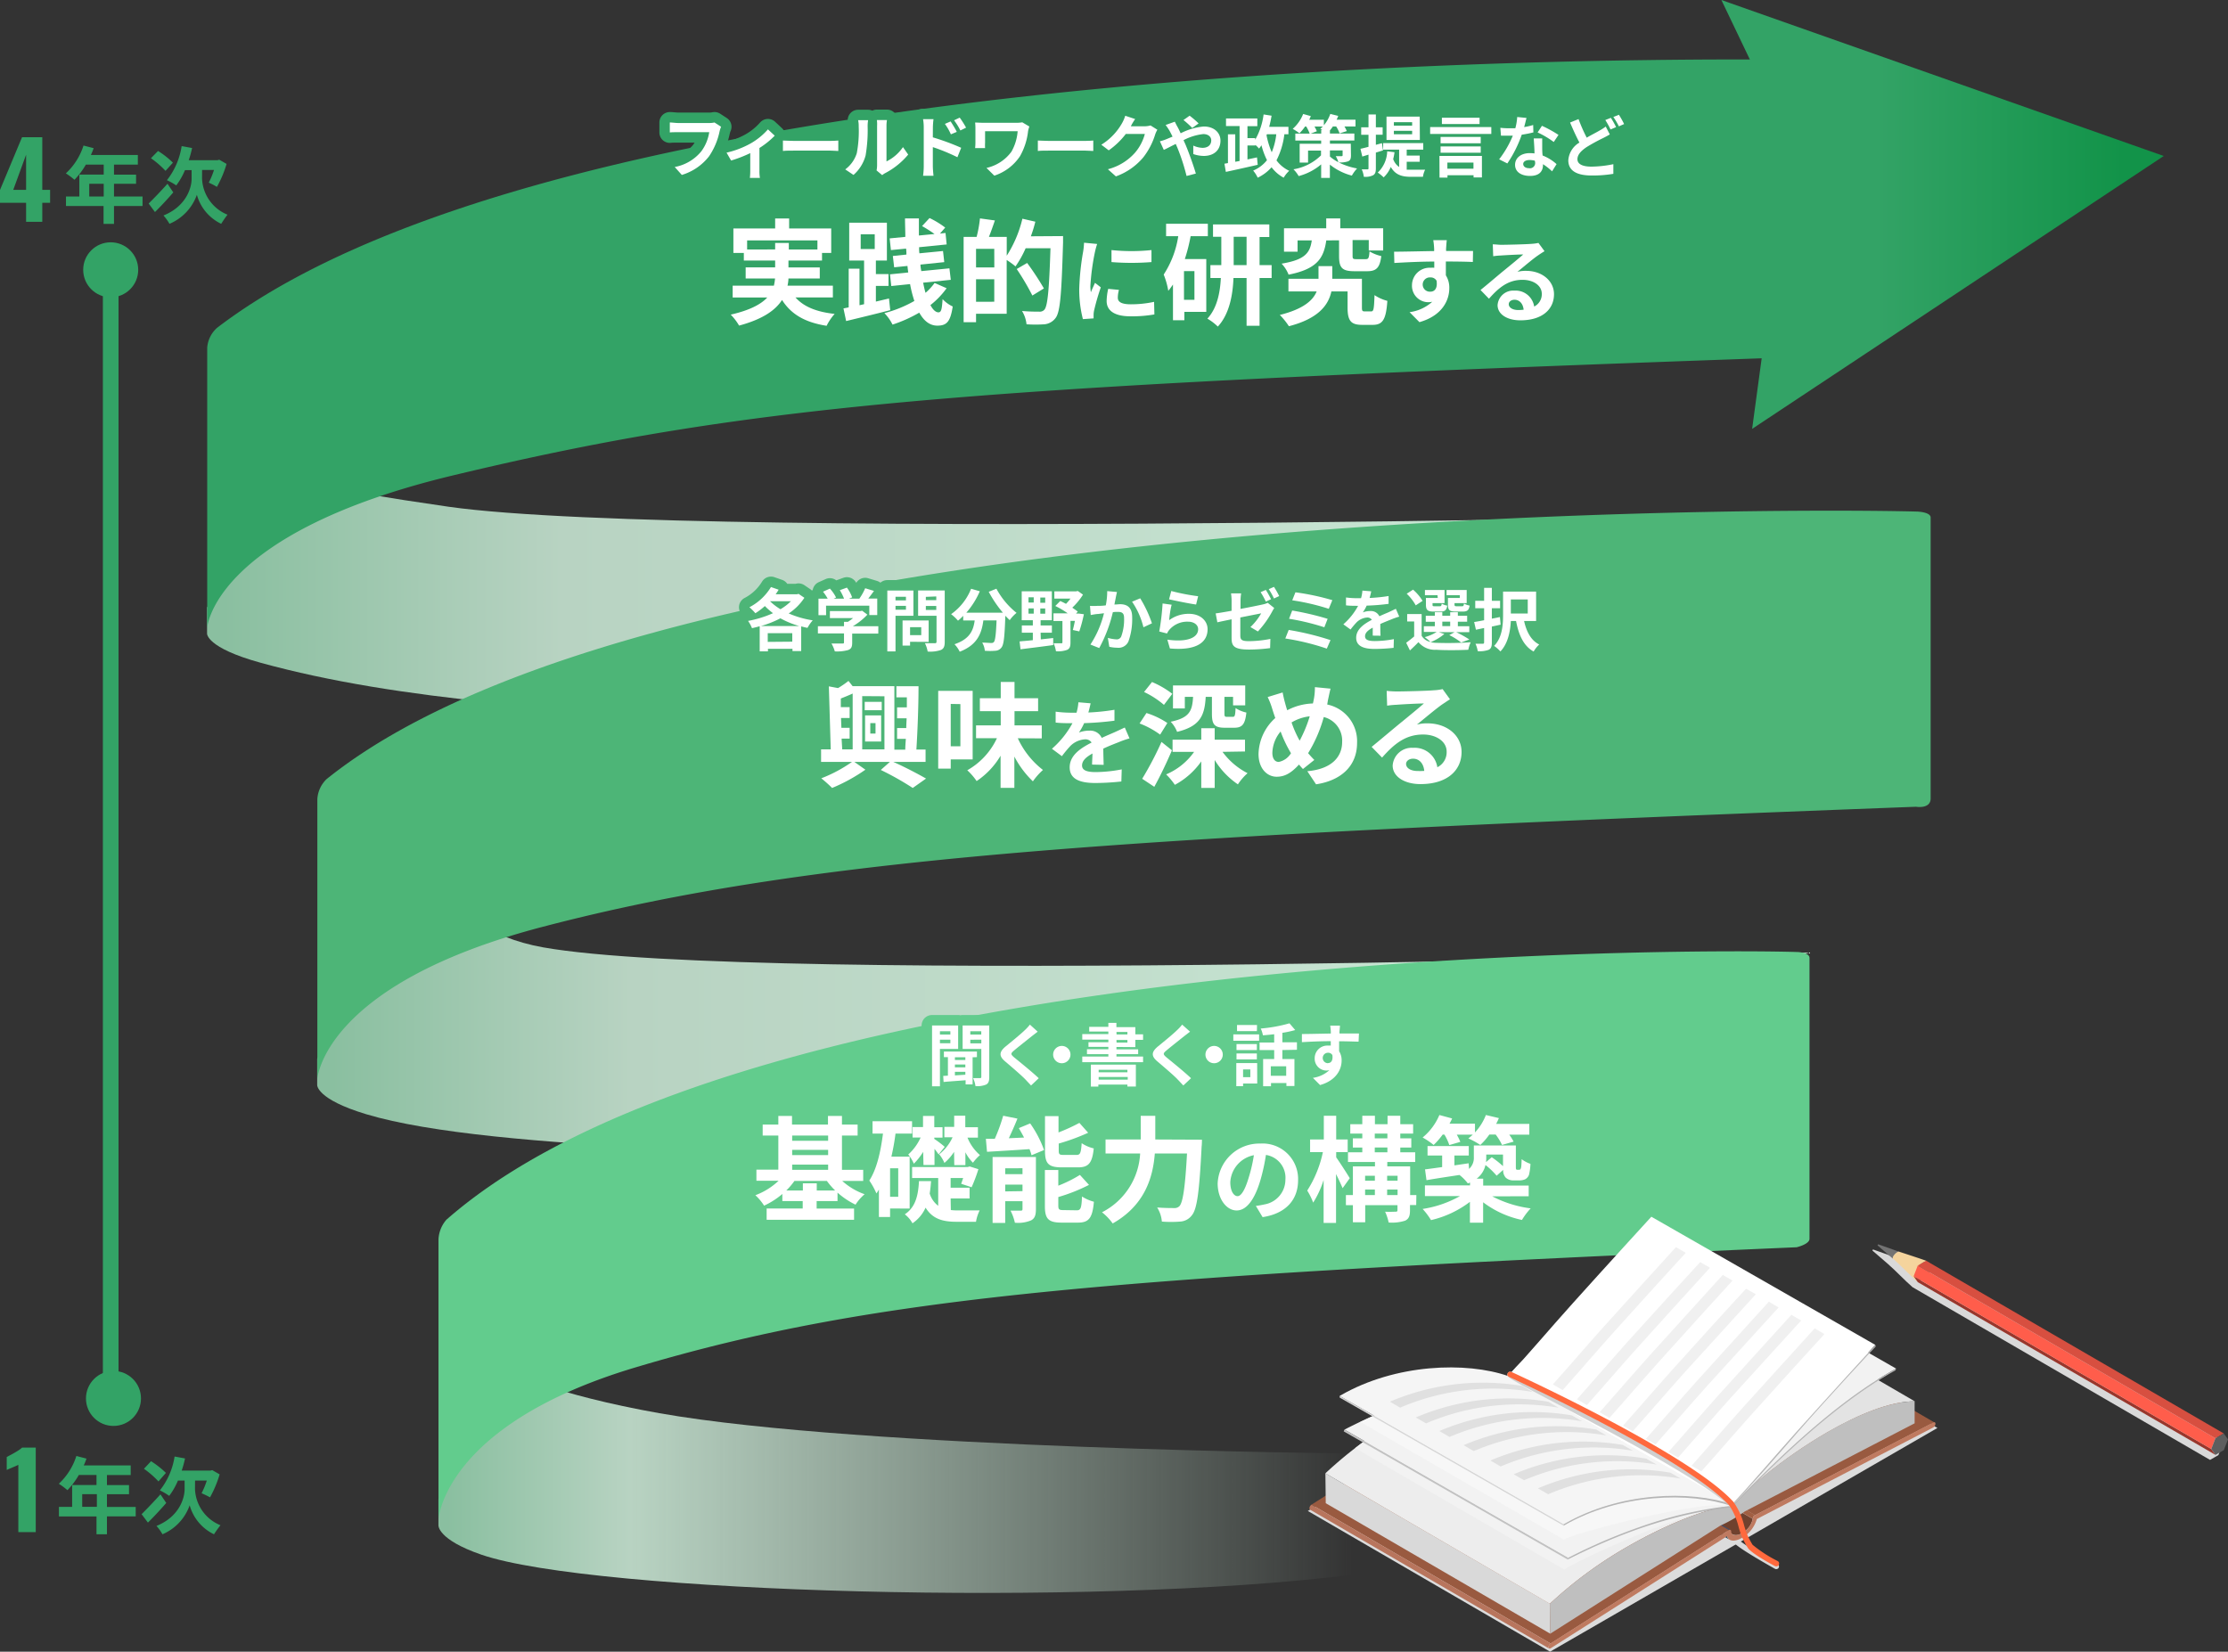
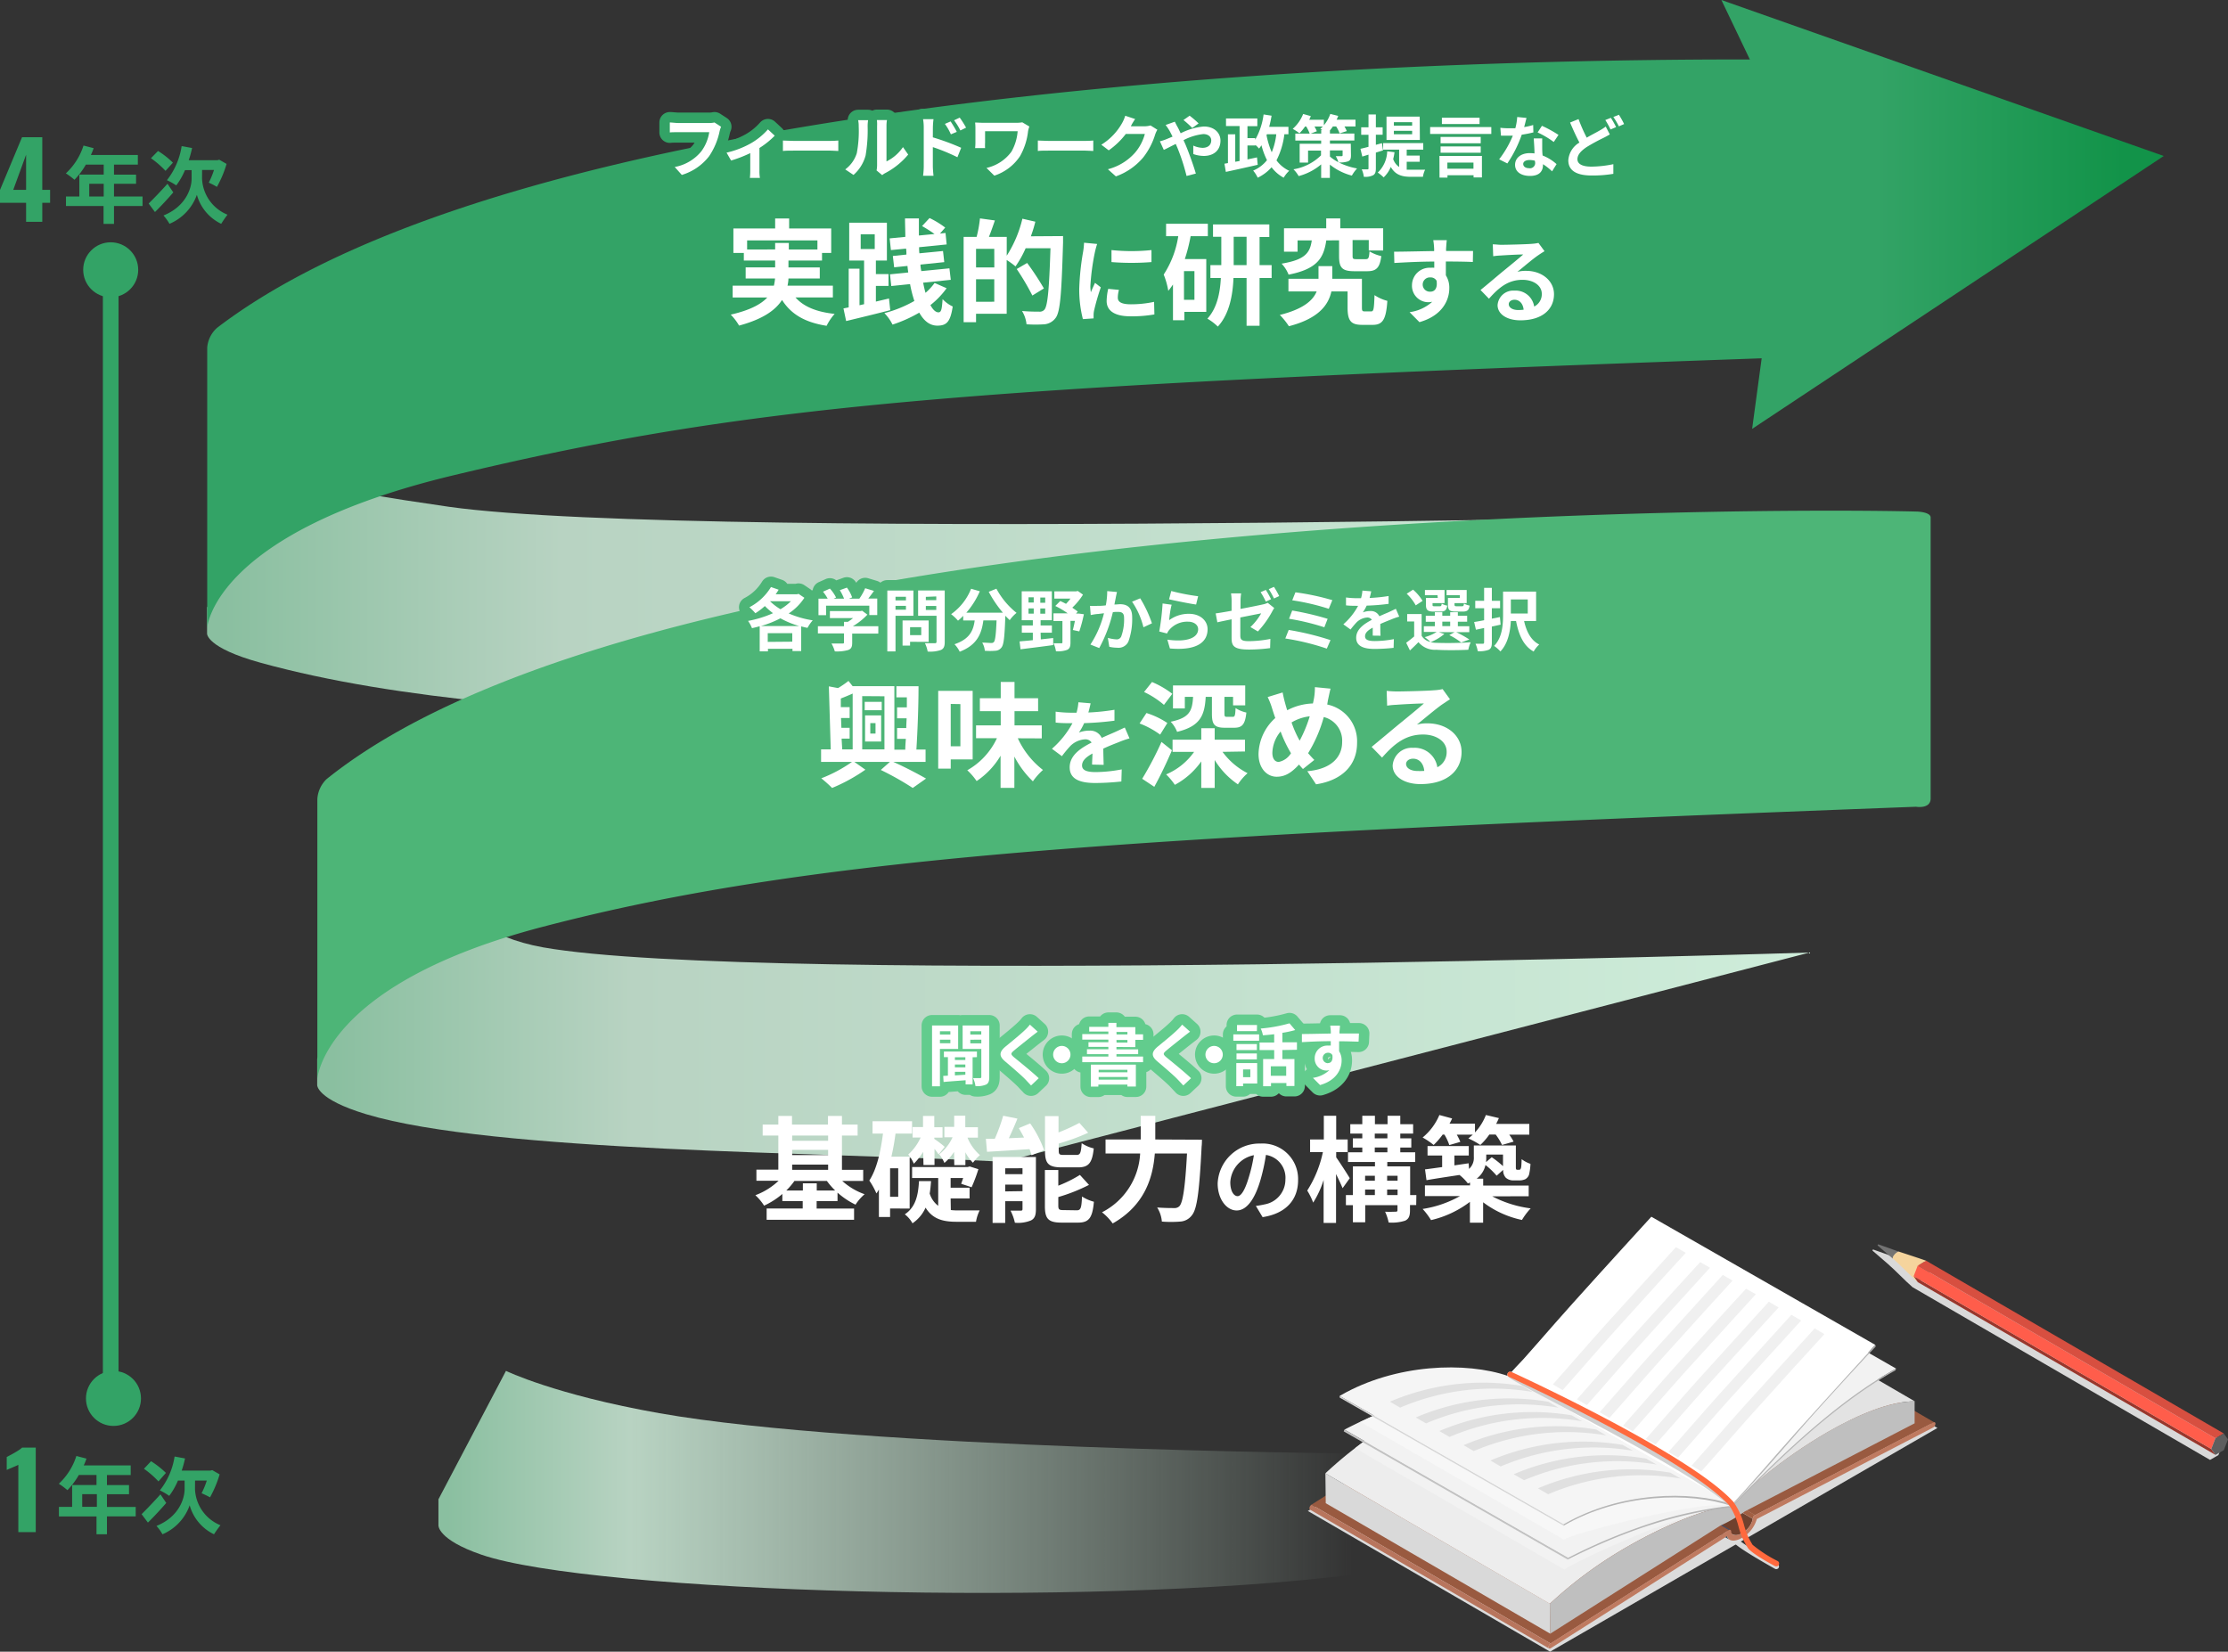
<svg xmlns="http://www.w3.org/2000/svg" xmlns:xlink="http://www.w3.org/1999/xlink" viewBox="0 0 426.86 316.5">
  <rect x="0" y="0" width="426.86" height="316.5" fill="#333333" stroke="none" />
  <defs>
    <style>.cls-1{isolation:isolate;}.cls-2{fill:url(#名称未設定グラデーション_16);}.cls-3{fill:#33a366;}.cls-4{fill:url(#名称未設定グラデーション_16-2);}.cls-5{fill:#4db577;}.cls-6{fill:url(#名称未設定グラデーション_17);}.cls-7{fill:#62cc8d;}.cls-8{fill:url(#名称未設定グラデーション_26);}.cls-35,.cls-36,.cls-37,.cls-9{fill:none;}.cls-37,.cls-9{stroke:#33a366;}.cls-9{stroke-miterlimit:10;stroke-width:3px;}.cls-10,.cls-22,.cls-27,.cls-38{mix-blend-mode:multiply;}.cls-11,.cls-38{fill:#d9d9d9;}.cls-12{fill:#dcdcdc;}.cls-13{fill:#995a40;}.cls-14{fill:#70412e;}.cls-15{fill:#a15f43;}.cls-16{fill:#3c505c;}.cls-17{fill:#335180;}.cls-18{fill:#b8755d;}.cls-19{fill:#bf7a60;}.cls-20{fill:#e3e3e3;}.cls-21{fill:#ededed;}.cls-22,.cls-24{fill:#f2f2f2;}.cls-23{fill:#bfbfbf;}.cls-25{fill:#c2c2c2;}.cls-26{fill:#b5b5b5;}.cls-27{fill:#f7f7f7;}.cls-28{fill:#fff;}.cls-29{fill:#d6d6d6;}.cls-30{fill:#f5f5f5;}.cls-31{fill:#f0f0f0;}.cls-32{fill:#e0e0e0;}.cls-33{fill:#cfcfcf;}.cls-34{fill:#ff693d;}.cls-35{stroke:#62cc8d;}.cls-35,.cls-36,.cls-37{stroke-linecap:round;stroke-linejoin:round;stroke-width:4px;}.cls-36{stroke:#4db577;}.cls-39{fill:#737373;}.cls-40{fill:#f5d49d;}.cls-41{fill:#5e5e5e;}.cls-42{fill:#99372c;}.cls-43{fill:#ff5d4b;}.cls-44{fill:#d74f40;}</style>
    <linearGradient id="名称未設定グラデーション_16" x1="39.67" y1="115" x2="363.03" y2="115" gradientUnits="userSpaceOnUse">
      <stop offset="0.01" stop-color="#8abfa0" />
      <stop offset="0.21" stop-color="#b8d3c2" />
      <stop offset="1" stop-color="#ceedda" />
    </linearGradient>
    <linearGradient id="名称未設定グラデーション_16-2" x1="60.77" y1="191.48" x2="346.68" y2="191.48" xlink:href="#名称未設定グラデーション_16" />
    <linearGradient id="名称未設定グラデーション_17" x1="83.98" y1="283.96" x2="259.11" y2="283.96" gradientUnits="userSpaceOnUse">
      <stop offset="0.01" stop-color="#8abfa0" />
      <stop offset="0.21" stop-color="#b8d3c2" />
      <stop offset="1" stop-color="#ceedda" stop-opacity="0" />
    </linearGradient>
    <linearGradient id="名称未設定グラデーション_26" x1="359.34" y1="41.09" x2="406.81" y2="41.09" gradientUnits="userSpaceOnUse">
      <stop offset="0" stop-color="#33a366" />
      <stop offset="1" stop-color="#129349" />
    </linearGradient>
  </defs>
  <g class="cls-1">
    <g id="レイヤー_2" data-name="レイヤー 2">
      <g id="レイヤー_1-2" data-name="レイヤー 1">
        <path class="cls-2" d="M39.67,116.39v5s-.23,2.72,10.27,5.61c26.44,7.29,60.1,9.35,98.21,11.22L363,98.11s-228.65,5.81-277-1C61.13,93.53,55.8,91.78,55.8,91.78Z" />
        <path class="cls-3" d="M39.7,66.6v53.67s1.14-18.17,47.16-29.19c58.71-14.07,100.27-17.23,267.2-23V11.6S116.89,5.27,41.61,62.8A5.66,5.66,0,0,0,39.7,66.6Z" />
        <path class="cls-4" d="M60.77,202.9v5s-.21,2.72,9.4,5.61c24.23,7.29,87.29,7.24,122.21,9.11l154.3-40.09s-201.51,6.34-242.65-1c-21.41-3.84-24.27-21.1-24.27-21.1Z" />
        <path class="cls-5" d="M369.89,153V99.17c0-1.06-2.55-1.14-2.55-1.14-23.46-.66-238.61-2-304.79,51.28a5.81,5.81,0,0,0-1.75,3.8v53.67s1-18.17,43.2-29.19c53.18-13.91,114.41-17.33,263.08-23C367.08,154.59,369.89,155.08,369.89,153Z" />
        <path class="cls-6" d="M84,287.3v5s-.18,2.72,8.23,5.61c21.21,7.29,116.26,10.17,166.9,3.84V278.52s-94-.86-132.8-7.72c-20-3.53-29.39-8.11-29.39-8.11Z" />
-         <path class="cls-7" d="M346.68,237.38V183.57c0-1.06-2.24-1.14-2.24-1.14-20.53-.66-199.27-1-258.9,51.28a6.13,6.13,0,0,0-1.53,3.8v53.67S84.92,273,121.83,262c46.56-13.91,92.23-17.33,222.39-23C344.22,239,346.68,238.43,346.68,237.38Z" />
        <path class="cls-3" d="M5,42.5V38.86H0V36.4L4.22,26.3H8.1V36.38H9.6v2.48H8.1V42.5ZM2.54,36.38H5V29.64Z" />
        <path class="cls-3" d="M27.31,39.48H21.84V42.9h-2V39.48h-7.2V37.65H15.2V33.46h4.67V31.54H16.45a14.42,14.42,0,0,1-2.18,2.91,15.05,15.05,0,0,0-1.65-1.23A12.41,12.41,0,0,0,16,27.89l1.94.5a11.22,11.22,0,0,1-.53,1.31h9v1.84H21.84v1.92h4.23v1.76H21.84v2.43h5.47Zm-7.44-1.83V35.22H17.1v2.43Z" />
        <path class="cls-3" d="M33.2,36.87c-1.12,1.3-2.42,2.69-3.51,3.76L28.48,39c.88-.86,2.3-2.33,3.61-3.79Zm-1.49-4.13a17.45,17.45,0,0,0-2.79-2.42l1.36-1.39a16.63,16.63,0,0,1,2.85,2.24Zm7,1.49a7.8,7.8,0,0,0,4.88,6.91,20.23,20.23,0,0,0-1.21,1.75,8.75,8.75,0,0,1-4.66-5.56,9.46,9.46,0,0,1-5.25,5.56,9.3,9.3,0,0,0-1.15-1.6c4.32-1.73,5.39-5.27,5.39-7V32.6H35.44a13.49,13.49,0,0,1-1.67,2.93,11.18,11.18,0,0,0-1.79-1A13.9,13.9,0,0,0,34.8,28l2,.36a19.13,19.13,0,0,1-.64,2.34h5.51L42,30.6l1.41.81a21.17,21.17,0,0,1-1.85,4.4A14.14,14.14,0,0,0,40,35a16.09,16.09,0,0,0,1-2.43H38.72Z" />
        <path class="cls-3" d="M3.51,293.59v-12.9c-.15.08-.31.16-.5.24l-.59.25-.6.25-.53.24v-2.48l.62-.33.86-.47c.31-.18.59-.35.86-.53a4.05,4.05,0,0,0,.6-.47H6.85v16.2Z" />
        <path class="cls-3" d="M26,290.57H20.49V294h-2v-3.42h-7.2v-1.83h2.53v-4.19h4.67v-1.92H15.1a14.42,14.42,0,0,1-2.18,2.91,14.15,14.15,0,0,0-1.65-1.23A12.35,12.35,0,0,0,14.63,279l1.94.5a11.22,11.22,0,0,1-.53,1.31h9v1.84H20.49v1.92h4.23v1.76H20.49v2.43H26Zm-7.44-1.83v-2.43H15.75v2.43Z" />
        <path class="cls-3" d="M31.85,288c-1.12,1.3-2.42,2.69-3.51,3.76l-1.21-1.61c.88-.87,2.3-2.34,3.61-3.8Zm-1.49-4.13a17.79,17.79,0,0,0-2.78-2.42L28.94,280a17.45,17.45,0,0,1,2.85,2.24Zm7,1.49a7.8,7.8,0,0,0,4.88,6.91A20.23,20.23,0,0,0,41,294a8.75,8.75,0,0,1-4.66-5.56A9.42,9.42,0,0,1,31.13,294a9.3,9.3,0,0,0-1.15-1.6c4.32-1.73,5.39-5.27,5.39-7.05v-1.64H34.09a13.49,13.49,0,0,1-1.67,2.93,12,12,0,0,0-1.79-1.05,13.81,13.81,0,0,0,2.82-6.49l2,.37a20,20,0,0,1-.64,2.33H40.3l.37-.09,1.41.81a21.73,21.73,0,0,1-1.84,4.4,17.37,17.37,0,0,0-1.62-.78,16.09,16.09,0,0,0,1-2.43H37.37Z" />
        <polygon class="cls-8" points="335.69 82.18 343.05 27.7 329.8 0 414.55 29.89 335.69 82.18" />
        <line class="cls-9" x1="21.21" y1="54.86" x2="21.21" y2="267.44" />
        <circle class="cls-3" cx="21.21" cy="51.7" r="5.27" />
        <circle class="cls-3" cx="21.74" cy="267.97" r="5.27" />
        <g class="cls-10">
          <path class="cls-11" d="M340.31,300.68a.48.48,0,0,1-.26-.07c-.7-.39-6.87-3.85-7.86-5a.53.53,0,1,1,.8-.69c.66.78,4.89,3.29,7.58,4.79a.53.53,0,0,1,.2.72A.54.54,0,0,1,340.31,300.68Z" />
          <polygon class="cls-12" points="250.56 289.53 296.98 316.5 371.19 273.63 324.76 246.66 250.56 289.53" />
        </g>
        <path class="cls-13" d="M324.61,246a.29.29,0,0,1,.27,0l45.8,26.61a.29.29,0,0,0-.27,0l-34.16,17.74-45.8-26.62Z" />
        <path class="cls-14" d="M287.94,267.14a3.94,3.94,0,0,0,2.07-2.7l45.8,26.61a4,4,0,0,1-2.06,2.71,1.9,1.9,0,0,1-1.76.29l-45.81-26.61A1.9,1.9,0,0,0,287.94,267.14Z" />
        <path class="cls-15" d="M290.14,264a.84.84,0,0,1,.31-.31l45.8,26.62a.88.88,0,0,0-.44.72L290,264.44A.86.86,0,0,1,290.14,264Z" />
        <path class="cls-16" d="M285.6,268.46l45.8,26.61a1.08,1.08,0,0,1-.5-.68l-45.8-26.61A1,1,0,0,0,285.6,268.46Z" />
        <path class="cls-17" d="M331.55,293.18l-45.8-26.61h0a.29.29,0,0,0-.29,0l45.8,26.61a.31.31,0,0,1,.29,0Z" />
        <polygon class="cls-13" points="331.25 293.21 285.45 266.6 251.28 288.32 297.08 314.93 331.25 293.21" />
        <path class="cls-18" d="M251.28,288.32l45.8,26.61a.9.9,0,0,0-.4.71.31.31,0,0,0,.13.26L251,289.29a.35.35,0,0,1-.13-.27A.9.9,0,0,1,251.28,288.32Z" />
        <path class="cls-19" d="M336.25,290.33a.88.88,0,0,0-.44.72,4,4,0,0,1-2.06,2.71c-1.13.65-2.08.51-2.08-.31a.29.29,0,0,0-.13-.27.31.31,0,0,0-.29,0l-34.17,21.72a.9.9,0,0,0-.4.71c0,.27.2.36.42.23l33.8-21.48c.26,1,1.42,1.15,2.85.32a6.07,6.07,0,0,0,2.84-3.6l33.79-17.54a.92.92,0,0,0,.43-.71c0-.27-.17-.38-.4-.27Z" />
        <path class="cls-20" d="M366.86,268.53l-43-25c-4.75,0-10.89,2.53-16.71,5.89-8.65,5-16.59,11.75-18.21,14.37l43,25c1.62-2.62,9.56-9.37,18.21-14.36C356,271.07,362.11,268.5,366.86,268.53Z" />
        <polygon class="cls-11" points="296.94 307.31 253.93 282.32 254 288.05 297.01 313.05 296.94 307.31" />
        <path class="cls-21" d="M268.8,271.38c9.33-5.39,17.93-8.14,20.13-7.58l43,25c-2.2-.56-10.8,2.2-20.13,7.58a80.11,80.11,0,0,0-14.87,10.94l-43-25A79.22,79.22,0,0,1,268.8,271.38Z" />
        <path class="cls-22" d="M264.33,274.14,313.94,284l17.58,4.56.11.07c-7.55.12-31.32,11.26-31.89,12.15l-40.11-23.29C261.17,276.29,262.75,275.18,264.33,274.14Z" />
        <path class="cls-23" d="M311.81,296.37a80.11,80.11,0,0,0-14.87,10.94l.07,5.74,32.55-20.69c.8-.36,1.6-.77,2.39-1.22a25.25,25.25,0,0,0,2.31-1.5l32.56-16.9,0-4.21c-4.75,0-10.89,2.54-16.71,5.9-8.65,5-16.59,11.74-18.21,14.36C329.74,288.23,321.14,291,311.81,296.37Z" />
        <path class="cls-24" d="M363.27,262.25l-42.91-24.56-.93.53c-8.89,5.13-18.62,13.35-30.5,25.77l42.91,24.56c11.89-12.42,21.61-20.64,30.5-25.77Z" />
        <polygon class="cls-25" points="300.48 298.5 257.57 273.94 257.44 274.28 300.35 298.84 300.48 298.5" />
        <path class="cls-24" d="M331.84,288.55,288.93,264A75.8,75.8,0,0,0,274,267.14a108.16,108.16,0,0,0-16.41,6.8l42.91,24.56a107.15,107.15,0,0,1,16.41-6.8A75.8,75.8,0,0,1,331.84,288.55Z" />
        <path class="cls-26" d="M300.48,298.5l-.13.34c11.12-5.66,21.66-9,31.44-10,12-12.47,21.68-20.68,30.55-25.8l.81-.46.12-.34-.93.53c-8.89,5.13-18.61,13.35-30.5,25.77a75.8,75.8,0,0,0-14.95,3.15A107.15,107.15,0,0,0,300.48,298.5Z" />
        <path class="cls-27" d="M260.62,272.47c1.46-.67,4.24-2,5.67-2.54l47.56,8.33,17.93,10.26-.4.08c-4.32-1.5-31.09,5.45-31.72,6.44Z" />
        <path class="cls-28" d="M359.29,257.71l-42.91-24.56c-.43.47-8.49,9.27-15.09,16.62-4.38,4.87-8.41,9.66-12.34,13.91l42.91,24.56c3.94-4.25,8-9,12.34-13.91C350.8,267,358.87,258.18,359.29,257.71Z" />
        <polygon class="cls-29" points="299.58 292.05 256.66 267.49 256.67 267.81 299.58 292.36 299.58 292.05" />
        <path class="cls-30" d="M256.8,267.41c10.59-6.12,24.17-6.51,32.15-3.73l42.91,24.56c-8-2.78-21.55-2.39-32.15,3.73l-.13.08-42.92-24.56Z" />
        <path class="cls-26" d="M299.58,292.05v.31l.13-.08c10.56-6.09,24.12-6.46,32.05-3.67,4.1-4.34,8.21-9.06,12.57-14.07C350.93,267,359,258.41,359.38,258l-.09-.25c-.42.47-8.49,9.27-15.09,16.62-4.37,4.87-8.4,9.66-12.34,13.91-8-2.78-21.55-2.39-32.15,3.73Z" />
        <g class="cls-10">
          <path class="cls-31" d="M315.31,275.75c3.17-3.56,6.44-7.38,9.92-11.26,5-5.52,10.72-11.84,13.65-15.05l1.88,1.09c-2.93,3.21-8.7,9.53-13.66,15-3.48,3.87-6.75,7.7-9.92,11.26l-1.87-1.09Z" />
          <path class="cls-31" d="M319.63,278.26c3.17-3.56,6.44-7.38,9.92-11.26,5-5.52,10.73-11.84,13.66-15.05l1.87,1.09c-2.93,3.21-8.69,9.53-13.66,15-3.48,3.88-6.75,7.7-9.92,11.26l-1.87-1.09Z" />
          <path class="cls-31" d="M324.09,280.86c3.18-3.56,6.44-7.39,9.93-11.26,5-5.52,10.72-11.84,13.65-15.05l1.87,1.09c-2.93,3.2-8.69,9.52-13.65,15.05-3.48,3.87-6.75,7.7-9.93,11.25l-1.87-1.08Z" />
        </g>
        <g class="cls-10">
          <path class="cls-31" d="M302.16,268.1c3.17-3.56,6.44-7.39,9.92-11.26,5-5.52,10.73-11.84,13.66-15l1.87,1.09c-2.93,3.21-8.69,9.53-13.66,15.05-3.48,3.87-6.74,7.7-9.92,11.26l-1.87-1.09Z" />
          <path class="cls-31" d="M297.51,265.28c3.18-3.55,6.45-7.38,9.93-11.25,5-5.52,10.72-11.85,13.65-15.05l1.88,1.09c-2.93,3.2-8.7,9.52-13.66,15.05-3.48,3.87-6.75,7.7-9.92,11.25l-1.88-1.09Z" />
          <path class="cls-31" d="M306.48,270.61c3.17-3.56,6.44-7.39,9.92-11.26,5-5.52,10.73-11.84,13.66-15.05l1.87,1.09c-2.93,3.21-8.69,9.53-13.65,15.05-3.49,3.87-6.75,7.7-9.93,11.26l-1.87-1.09Z" />
          <path class="cls-31" d="M310.94,273.2c3.18-3.55,6.45-7.38,9.93-11.25,5-5.53,10.72-11.85,13.65-15L336.4,248c-2.93,3.21-8.7,9.53-13.66,15-3.48,3.88-6.75,7.7-9.92,11.26l-1.88-1.09Z" />
        </g>
        <path class="cls-32" d="M285.51,279.88a45.4,45.4,0,0,1,25.39-3l2,1.13a45.32,45.32,0,0,0-25.39,3l-1.95-1.14Z" />
        <path class="cls-32" d="M290,282.5a45.32,45.32,0,0,1,25.39-3l2,1.14a45.22,45.22,0,0,0-25.39,3L290,282.5Z" />
        <path class="cls-32" d="M294.66,285.2a45.22,45.22,0,0,1,25.39-3l1.95,1.13a45.4,45.4,0,0,0-25.39,3l-1.95-1.13Z" />
        <path class="cls-32" d="M271.26,271.61a45.34,45.34,0,0,1,25.4-3l1.95,1.14a45.24,45.24,0,0,0-25.4,3l-1.95-1.13Z" />
        <path class="cls-32" d="M266.3,268.59a45.34,45.34,0,0,1,25.4-3l1.95,1.14a45.33,45.33,0,0,0-25.4,3l-1.95-1.13Z" />
        <path class="cls-32" d="M275.76,274.22a45.42,45.42,0,0,1,25.4-3l1.95,1.13a45.34,45.34,0,0,0-25.4,3l-1.95-1.14Z" />
        <path class="cls-32" d="M280.41,276.93a45.34,45.34,0,0,1,25.4-3l1.95,1.13a45.34,45.34,0,0,0-25.4,3l-1.95-1.13Z" />
        <g class="cls-10">
          <path class="cls-33" d="M331.73,288.71a.51.51,0,0,1-.35-.13c-5.71-5.13-22.13-13.79-33-19.53-9.8-5.17-9.79-5.19-9.55-5.85a.54.54,0,0,1,.68-.31.55.55,0,0,1,.29.25c.61.51,4.72,2.68,9.08,5,10.91,5.76,27.4,14.46,33.2,19.67a.53.53,0,0,1,0,.75A.49.49,0,0,1,331.73,288.71Z" />
        </g>
        <path class="cls-34" d="M340.31,300.15a.54.54,0,0,1-.25-.06c-.42-.22-4.12-2.19-5.11-3.36a13.73,13.73,0,0,1-1.87-4.21,12.9,12.9,0,0,0-1.74-4c-8.08-9-41.89-24.52-42.23-24.68a.52.52,0,0,1-.26-.7.53.53,0,0,1,.7-.26c1.4.64,34.35,15.8,42.57,24.93a13.16,13.16,0,0,1,2,4.36,13.55,13.55,0,0,0,1.66,3.85,25.22,25.22,0,0,0,4.8,3.11.53.53,0,0,1,.22.72A.51.51,0,0,1,340.31,300.15Z" />
        <path class="cls-28" d="M152.41,57c1.56,1.76,4,2.77,7.5,3.15a10.15,10.15,0,0,0-1.54,2.28c-4.18-.66-6.8-2.22-8.54-4.95-1.29,2-3.74,3.7-8.23,4.91A10.45,10.45,0,0,0,140,60.29c3.69-.84,5.81-2,7-3.28h-6.63V54.74h7.9a9.43,9.43,0,0,0,.22-1.38h-5.63V51.24h5.65V49.92h-6V48.47h-2V43.78h8V41.87h2.68v1.91h8.06v4.69h-1.76v1.45h-6.43v1.32h6v2.12h-6a7.25,7.25,0,0,1-.18,1.38h8.69V57Zm-3.9-9.2V46.56h2.62v1.25h5.48V46.07H143.14v1.74Z" />
        <path class="cls-28" d="M170.56,59.43c-2.95.77-6.1,1.52-8.45,2.09l-.51-2.42,1-.2V51.49h2.07v7l.88-.2V49.92H162.7V42.68h7.22v7.24h-2.11v2.6h2.42v2.27h-2.42v3l2.51-.59ZM164.9,47.72h2.69V44.89H164.9Zm16.46,7.51a15.8,15.8,0,0,1-3.1,3.23c.46.88,1,1.39,1.54,1.39s.66-.6.79-2.53a6.29,6.29,0,0,0,1.94,1.41c-.44,2.92-1.15,3.67-2.95,3.67-1.45,0-2.58-.92-3.46-2.49A26.45,26.45,0,0,1,171,62.2,8.69,8.69,0,0,0,169.44,60a23.36,23.36,0,0,0,5.74-2.33,23.38,23.38,0,0,1-.82-3.23l-3.6.37-.25-2.24,3.5-.36c-.06-.41-.11-.83-.15-1.25l-2.55.26-.25-2.17,2.6-.27c0-.37,0-.75-.07-1.14l-2.9.28-.24-2.24,3-.29c0-1.16-.06-2.35-.06-3.54h2.66c0,1.1,0,2.2,0,3.28l3-.29a27,27,0,0,0-2.39-1.52l1.43-1.54a16.79,16.79,0,0,1,3,1.83l-1,1.15,1.06-.12.22,2.2-5.28.53c0,.4,0,.8.06,1.17l4.52-.44.24,2.13-4.56.47c0,.44.09.85.16,1.25l5.39-.53.26,2.2-5.3.55c.15.71.28,1.34.46,1.94a10.67,10.67,0,0,0,1.74-1.89Z" />
        <path class="cls-28" d="M203.67,45.24s0,.88,0,1.19c-.29,9.83-.53,13.33-1.43,14.5a3,3,0,0,1-2.12,1.21,25.29,25.29,0,0,1-3.45,0,6.09,6.09,0,0,0-.86-2.55c1.41.13,2.71.13,3.28.13a1.2,1.2,0,0,0,1-.37c.64-.71.92-4,1.17-11.78H196.5a19.78,19.78,0,0,1-1.94,3.48,15.62,15.62,0,0,0-1.69-1.23V60.13H187v1.61h-2.38V45.39h2.49a23.42,23.42,0,0,0,.64-3.54l2.86.39c-.37,1.1-.77,2.21-1.14,3.15h3.41V49a22.94,22.94,0,0,0,3-7.09l2.48.57a25.78,25.78,0,0,1-.86,2.8Zm-13.18,2.44H187v3.56h3.5Zm0,10.14V53.51H187v4.31Zm7.3-1.19a47.61,47.61,0,0,0-3-5.08l2-1.16A53.24,53.24,0,0,1,200,55.27Z" />
        <path class="cls-28" d="M210.2,46.75a15.67,15.67,0,0,0-.43,1.58,44.26,44.26,0,0,0-.87,6.54A7.76,7.76,0,0,0,209,56c.25-.63.54-1.22.79-1.8l1.11.86a43.76,43.76,0,0,0-1.27,4.38,4.63,4.63,0,0,0-.11.83c0,.2,0,.48,0,.74l-2.05.14a22.75,22.75,0,0,1-.7-5.83,49.05,49.05,0,0,1,.74-7.06,13.81,13.81,0,0,0,.18-1.75Zm4.18,8.8a5.67,5.67,0,0,0-.22,1.5c0,.79.68,1.26,2.49,1.26a20.79,20.79,0,0,0,4.46-.47l.06,2.41a24.57,24.57,0,0,1-4.61.36c-3.08,0-4.54-1.12-4.54-2.93a11,11,0,0,1,.3-2.33Zm6.23-7.63v2.3a49,49,0,0,1-7.66,0v-2.3A37.07,37.07,0,0,0,220.61,47.92Z" />
        <path class="cls-28" d="M228.11,45.26A32.83,32.83,0,0,1,227,49.64h4.11V59.76h-4.2v1.6h-2.18V54.52c-.29.42-.59.84-.9,1.21a14.83,14.83,0,0,0-.88-3.12,18.55,18.55,0,0,0,2.79-7.35h-2.33V42.88h8v2.38Zm.73,6.69h-2v5.5h2Zm14.79,1.32h-2.31v9.15h-2.49V53.27h-2.51c-.13,3.23-.77,6.91-3,9.31a10,10,0,0,0-2-1.52c1.9-2.05,2.45-5.11,2.58-7.79h-2V50.8h2.09V45.37H232.4V43h10.79v2.42h-1.87V50.8h2.31Zm-4.8-2.47V45.37h-2.47V50.8Z" />
        <path class="cls-28" d="M262.7,59.67c.46,0,.55-.37.64-3.12a8,8,0,0,0,2.46,1.1c-.24,3.63-.92,4.6-2.81,4.6h-2c-2.15,0-2.81-.75-2.81-3.33V55.84h-3.1c-.55,2.56-2.42,5.2-8.14,6.67a14.08,14.08,0,0,0-1.74-2.16c4.57-1.14,6.38-2.83,7.06-4.51h-5.41V53.42h5.76V51h2.64v2.42h5.68V58.9c0,.68.09.77.55.77Zm-8.6-13.6c-.49,3.39-1.74,5.48-7.22,6.56a6.65,6.65,0,0,0-1.34-2.11c4.55-.75,5.45-2.11,5.78-4.45H248.6v2.16H246V43.74h8.09V41.85h2.69v1.89H265V48h-2.76v-2h-3.1v3c0,.6.09.66.75.66h1.76c.53,0,.64-.2.73-1.49a7.68,7.68,0,0,0,2.26.9c-.28,2.29-1,2.9-2.7,2.9h-2.47c-2.4,0-2.92-.72-2.92-2.92v-3Z" />
        <path class="cls-28" d="M282.18,50.2c-1.08-.05-2.76-.09-5.17-.09,0,.9,0,1.88,0,2.65a4.41,4.41,0,0,1,.66,2.47c0,2.32-1.37,5.27-5.72,6.5l-1.89-1.91a8.09,8.09,0,0,0,4.35-2,3.47,3.47,0,0,1-.81.09,3.14,3.14,0,0,1-3.08-3.27,3.36,3.36,0,0,1,3.57-3.33,3.84,3.84,0,0,1,.7,0l0-1.19c-2.7,0-5.45.15-7.65.27l-.05-2.16c2,0,5.27-.09,7.67-.12a4,4,0,0,0,0-.54,13.33,13.33,0,0,0-.16-1.55h2.59c-.05.29-.11,1.24-.13,1.53s0,.32,0,.54c1.8,0,4.23,0,5.16,0Zm-8.12,5.69c.73,0,1.4-.55,1.17-2.1a1.29,1.29,0,0,0-1.17-.63,1.37,1.37,0,1,0,0,2.73Z" />
        <path class="cls-28" d="M295.91,48.13c-.43.27-.85.54-1.24.81-1,.67-2.83,2.25-3.95,3.15a6.11,6.11,0,0,1,1.68-.19c3,0,5.33,1.89,5.33,4.48,0,2.81-2.15,5-6.45,5-2.48,0-4.36-1.13-4.36-2.92a3,3,0,0,1,3.21-2.77,3.59,3.59,0,0,1,3.8,3.05,2.63,2.63,0,0,0,1.46-2.44c0-1.6-1.62-2.68-3.69-2.68-2.74,0-4.52,1.46-6.43,3.62l-1.62-1.67c1.26-1,3.4-2.85,4.46-3.71s2.85-2.33,3.73-3.1c-.92,0-3.37.13-4.3.2a12.48,12.48,0,0,0-1.46.14L286,46.82c.5,0,1.11.09,1.62.09.93,0,4.75-.09,5.76-.18a8.67,8.67,0,0,0,1.37-.18Zm-4,11.22c-.11-1.15-.78-1.91-1.75-1.91-.67,0-1.1.4-1.1.85,0,.66.76,1.12,1.8,1.12A8.62,8.62,0,0,0,291.88,59.35Z" />
        <path class="cls-28" d="M171.15,146c2.26,1,4.77,2.33,6.27,3.19l-2.55,1.8a55.56,55.56,0,0,0-6.12-3.45l1.74-1.54h-6.8l2.11,1.49a33.45,33.45,0,0,1-6.38,3.5,25.31,25.31,0,0,0-2.07-1.85,27,27,0,0,0,5.88-3.14h-5.92v-2.4h1.85l-.36-12.08,1.76.33a17.49,17.49,0,0,0,2-1.37l.79,1h8v12.17h2.09c0-.64.06-1.35.11-2.07h-1.68v-2.07h1.76c0-.62.05-1.23.07-1.87h-1.83v-2.09h1.87c0-.64,0-1.3,0-1.92h-2V131.5h4.24c0,3.88-.19,8.69-.41,12.13h1.76V146Zm-9.79-2.4h2v-10.7c-.77.35-1.54.66-2.27.95l0,1.65h1.69v2.09h-1.65l.07,1.87h1.58v2.07h-1.54Zm3.83-10.21v10.21h4.26V133.42Zm3.74,2.7h-3.26v-1.6h3.26Zm-3.19,1h3.08v5h-3.08Zm1,3.48h1v-2h-1Z" />
        <path class="cls-28" d="M182.15,145.52v1.76h-2.4v-14.9h6.6v13.14Zm0-10.63V143H184v-8.08ZM195,141.47a16.22,16.22,0,0,0,4.82,6.07,12.69,12.69,0,0,0-1.93,2.18,18.23,18.23,0,0,1-3.55-4.75v6h-2.64v-6.16a15,15,0,0,1-4.59,4.86,11.67,11.67,0,0,0-1.79-2.07,13.72,13.72,0,0,0,5.68-6.14h-4V139h4.73v-2.72h-4v-2.49h4v-3.12h2.64v3.12h4.52v2.49h-4.52V139h5.22v2.49Z" />
        <path class="cls-28" d="M209.23,146.51c0-.52.06-1.35.08-2.12-1.32.72-2,1.42-2,2.3s.85,1.26,2.6,1.26a27.48,27.48,0,0,0,5-.52l-.07,2.32a47.54,47.54,0,0,1-5,.29c-2.79,0-4.9-.66-4.9-3s2.16-3.71,4.2-4.75a1.41,1.41,0,0,0-1.24-.62,4.39,4.39,0,0,0-2.79,1.23,23,23,0,0,0-1.66,2l-1.91-1.42a17.59,17.59,0,0,0,3.93-4.9h-.22c-.72,0-2,0-3-.12v-2.09a23.64,23.64,0,0,0,3.14.2h.86a9.76,9.76,0,0,0,.36-2l2.34.2c-.09.43-.22,1-.43,1.76a40.94,40.94,0,0,0,5-.52l0,2.09a58.17,58.17,0,0,1-5.81.47,10.82,10.82,0,0,1-1,1.8,5.46,5.46,0,0,1,2-.36,2.41,2.41,0,0,1,2.37,1.39c.92-.44,1.68-.74,2.42-1.07s1.31-.61,2-.92l.9,2.08a18.79,18.79,0,0,0-2.13.75c-.79.31-1.8.7-2.89,1.21,0,1,.05,2.3.07,3.11Z" />
        <path class="cls-28" d="M222.27,140.77a16.5,16.5,0,0,0-3.94-2.14l1.32-2a15.5,15.5,0,0,1,4,1.91Zm2.26,3c-1,2.34-2.22,4.91-3.38,7l-2.32-1.54a63.09,63.09,0,0,0,3.7-7.06ZM223,135.07a16.84,16.84,0,0,0-3.81-2.47l1.52-1.91a17.32,17.32,0,0,1,3.89,2.26Zm11.22,9a13.64,13.64,0,0,0,4.8,4.09,10.43,10.43,0,0,0-1.85,2.14,15.25,15.25,0,0,1-4.45-4.67v5.35h-2.57v-5.08a14.59,14.59,0,0,1-5.06,4.49,13.42,13.42,0,0,0-1.67-2,12.53,12.53,0,0,0,5.36-4.32h-4.13v-2.33h5.5v-2.2h2.57v2.2h5.81V144ZM227,135.75h-2.27v-4.4h13.84v3.81h-2.33v-1.63h-1.65v3.21c0,.53.07.62.48.62h1.13c.37,0,.46-.22.52-1.68a6.23,6.23,0,0,0,2.07.86c-.24,2.31-.83,2.91-2.33,2.91h-1.8c-2,0-2.47-.64-2.47-2.67v-3.25H231c-.2,3.58-1.05,5.63-5.48,6.71a5.86,5.86,0,0,0-1.23-1.94c3.63-.75,4.14-2.09,4.29-4.77H227Z" />
        <path class="cls-28" d="M254.28,135a7.18,7.18,0,0,1,5.72,7.35c0,4.62-3.3,7.26-7.86,7.94l-1.67-2.51c4.8-.42,6.67-2.86,6.67-5.59a4.66,4.66,0,0,0-3.52-4.79,26.85,26.85,0,0,1-3,6.93c.4.46.79.9,1.19,1.29l-2.18,1.74c-.26-.28-.53-.57-.75-.86-1.47,1.59-2.68,2.34-4.29,2.34-1.8,0-3.47-1.54-3.47-4.36a9.56,9.56,0,0,1,3.21-6.89c-.2-.57-.4-1.16-.58-1.76a15,15,0,0,0-.88-2.26l2.87-.88c.13.7.3,1.43.48,2.07.11.41.24.88.4,1.34a11.23,11.23,0,0,1,4.92-1.3c.09-.37.16-.73.22-1.06a11.93,11.93,0,0,0,.16-2.07l3,.29c-.17.6-.37,1.65-.5,2.2Zm-6.93,9.35a24.39,24.39,0,0,1-2-4.18,6.65,6.65,0,0,0-1.58,4.09c0,1.06.44,1.74,1.23,1.74A3.56,3.56,0,0,0,247.35,144.31Zm.11-5.88a21,21,0,0,0,1.54,3.46,25.57,25.57,0,0,0,1.93-4.67A8.63,8.63,0,0,0,247.46,138.43Z" />
        <path class="cls-28" d="M277.8,134c-.53.33-1,.66-1.52,1-1.17.82-3.46,2.75-4.82,3.85a7.27,7.27,0,0,1,2.05-.24c3.69,0,6.51,2.31,6.51,5.48,0,3.43-2.62,6.16-7.88,6.16-3,0-5.32-1.39-5.32-3.56a3.65,3.65,0,0,1,3.91-3.39,4.39,4.39,0,0,1,4.65,3.72,3.2,3.2,0,0,0,1.78-3c0-1.95-2-3.27-4.51-3.27-3.35,0-5.53,1.78-7.86,4.42l-2-2.05c1.54-1.25,4.16-3.47,5.46-4.53s3.48-2.84,4.55-3.79c-1.12,0-4.11.16-5.25.25a15.79,15.79,0,0,0-1.79.17l-.09-2.83c.62.06,1.37.11,2,.11,1.15,0,5.81-.11,7.05-.23a9.49,9.49,0,0,0,1.67-.22Zm-4.93,13.71c-.13-1.41-.95-2.33-2.14-2.33-.81,0-1.34.48-1.34,1,0,.82.93,1.36,2.2,1.36A12.79,12.79,0,0,0,272.87,147.72Z" />
        <path class="cls-28" d="M180.08,201v7.16h-1.51V196.5h5V201Zm0-3.39v.63h2v-.63Zm2,2.3v-.68h-2v.68Zm4.26,2.69v5.2H185V207c-1.54.12-3.07.22-4.22.33l-.07-1.16.9-.05v-3.55h-.77v-1.07h6.33v1.07Zm-1.39,0h-2v.52h2Zm0,1.38h-2v.55h2Zm-2,2.09,2-.13v-.56h-2Zm6.58.3c0,.76-.13,1.21-.59,1.45a4.31,4.31,0,0,1-2.05.3,5.29,5.29,0,0,0-.46-1.53c.55,0,1.14,0,1.33,0s.25-.06.25-.26V201h-3.58V196.5h5.1Zm-3.63-8.76v.63H188v-.63Zm2.11,2.32v-.7H185.9v.7Z" />
        <path class="cls-28" d="M198.81,197.69l-1.13.87c-.83.67-2.53,2-3.39,2.73-.69.58-.68.73,0,1.32,1,.82,3.45,2.79,4.72,4L197.54,208l-1.13-1.2c-.71-.74-2.67-2.42-3.85-3.42s-1.17-1.79.11-2.86c1-.82,2.77-2.25,3.65-3.1a9,9,0,0,0,1-1.08Z" />
        <path class="cls-28" d="M203.44,200.42a1.66,1.66,0,1,1-1.67,1.66A1.67,1.67,0,0,1,203.44,200.42Z" />
        <path class="cls-28" d="M213.9,200.62v.46h4.16V202H213.9v.46H219v1.08H207.35v-1.08h5V202h-4.1v-.94h4.1v-.46h-3.81v-.89h3.81v-.5h-5v-1.06h5v-.48h-3.67v-.9h3.67V196h1.54v.82h3.63v1.38H219v1.06h-1.48v1.39ZM209,204h8.62v4.21H216v-.38h-5.57v.39H209Zm1.49,1v.47H216V205Zm5.57,1.88v-.51h-5.57v.51Zm-2.14-8.66H216v-.48h-2.1Zm0,1.56H216v-.5h-2.1Z" />
        <path class="cls-28" d="M228,197.69l-1.13.87c-.83.67-2.53,2-3.39,2.73-.69.58-.68.73,0,1.32,1,.82,3.44,2.79,4.71,4L226.71,208l-1.13-1.2c-.7-.74-2.67-2.42-3.85-3.42s-1.17-1.79.12-2.86c1-.82,2.77-2.25,3.64-3.1a9,9,0,0,0,1-1.08Z" />
        <path class="cls-28" d="M232.61,200.42a1.66,1.66,0,1,1-1.66,1.66A1.67,1.67,0,0,1,232.61,200.42Z" />
        <path class="cls-28" d="M236.29,198.21h4.94v1.22h-4.94Zm4.58,9.42h-2.71v.51h-1.3v-4.43h4Zm-.07-6.41h-3.9v-1.15h3.9Zm-3.9.65h3.9V203h-3.9Zm3.91-4.29H237v-1.17h3.83Zm-2.65,7.35v1.48h1.39v-1.48Zm7.53-3.72v1.72H248v5.17h-1.54v-.57h-2.95v.62H242v-5.22h2.12v-1.72h-2.8v-1.44h2.8v-1.59c-.73.09-1.47.16-2.16.21a4.94,4.94,0,0,0-.42-1.3,28.51,28.51,0,0,0,5.51-1l1.1,1.29a20,20,0,0,1-2.46.53v1.81h2.79v1.44Zm.73,3.11h-2.95v1.82h2.95Z" />
-         <path class="cls-28" d="M260.29,199.6c-.78,0-2-.07-3.73-.07,0,.65,0,1.35,0,1.91a3.22,3.22,0,0,1,.48,1.78c0,1.68-1,3.81-4.13,4.7l-1.37-1.38a5.87,5.87,0,0,0,3.15-1.47,2.73,2.73,0,0,1-.59.07,2.27,2.27,0,0,1-2.22-2.37,2.42,2.42,0,0,1,2.57-2.41,3.91,3.91,0,0,1,.51,0v-.85c-2,0-3.94.1-5.53.19l0-1.56c1.47,0,3.81-.07,5.54-.09,0-.16,0-.3,0-.39a9.83,9.83,0,0,0-.12-1.12h1.87c0,.21-.07.9-.09,1.11s0,.23,0,.39c1.3,0,3.05,0,3.73,0Zm-5.87,4.11c.54,0,1-.41.85-1.53a.92.92,0,0,0-.85-.45,1,1,0,0,0,0,2Z" />
        <path class="cls-35" d="M180.08,201v7.16h-1.51V196.5h5V201Zm0-3.39v.63h2v-.63Zm2,2.3v-.68h-2v.68Zm4.26,2.69v5.2H185V207c-1.54.12-3.07.22-4.22.33l-.07-1.16.9-.05v-3.55h-.77v-1.07h6.33v1.07Zm-1.39,0h-2v.52h2Zm0,1.38h-2v.55h2Zm-2,2.09,2-.13v-.56h-2Zm6.58.3c0,.76-.13,1.21-.59,1.45a4.31,4.31,0,0,1-2.05.3,5.29,5.29,0,0,0-.46-1.53c.55,0,1.14,0,1.33,0s.25-.06.25-.26V201h-3.58V196.5h5.1Zm-3.63-8.76v.63H188v-.63Zm2.11,2.32v-.7H185.9v.7Z" />
        <path class="cls-35" d="M198.81,197.69l-1.13.87c-.83.67-2.53,2-3.39,2.73-.69.58-.68.73,0,1.32,1,.82,3.45,2.79,4.72,4L197.54,208l-1.13-1.2c-.71-.74-2.67-2.42-3.85-3.42s-1.17-1.79.11-2.86c1-.82,2.77-2.25,3.65-3.1a9,9,0,0,0,1-1.08Z" />
        <path class="cls-35" d="M203.44,200.42a1.66,1.66,0,1,1-1.67,1.66A1.67,1.67,0,0,1,203.44,200.42Z" />
        <path class="cls-35" d="M213.9,200.62v.46h4.16V202H213.9v.46H219v1.08H207.35v-1.08h5V202h-4.1v-.94h4.1v-.46h-3.81v-.89h3.81v-.5h-5v-1.06h5v-.48h-3.67v-.9h3.67V196h1.54v.82h3.63v1.38H219v1.06h-1.48v1.39ZM209,204h8.62v4.21H216v-.38h-5.57v.39H209Zm1.49,1v.47H216V205Zm5.57,1.88v-.51h-5.57v.51Zm-2.14-8.66H216v-.48h-2.1Zm0,1.56H216v-.5h-2.1Z" />
        <path class="cls-35" d="M228,197.69l-1.13.87c-.83.67-2.53,2-3.39,2.73-.69.58-.68.73,0,1.32,1,.82,3.44,2.79,4.71,4L226.71,208l-1.13-1.2c-.7-.74-2.67-2.42-3.85-3.42s-1.17-1.79.12-2.86c1-.82,2.77-2.25,3.64-3.1a9,9,0,0,0,1-1.08Z" />
        <path class="cls-35" d="M232.61,200.42a1.66,1.66,0,1,1-1.66,1.66A1.67,1.67,0,0,1,232.61,200.42Z" />
        <path class="cls-35" d="M236.29,198.21h4.94v1.22h-4.94Zm4.58,9.42h-2.71v.51h-1.3v-4.43h4Zm-.07-6.41h-3.9v-1.15h3.9Zm-3.9.65h3.9V203h-3.9Zm3.91-4.29H237v-1.17h3.83Zm-2.65,7.35v1.48h1.39v-1.48Zm7.53-3.72v1.72H248v5.17h-1.54v-.57h-2.95v.62H242v-5.22h2.12v-1.72h-2.8v-1.44h2.8v-1.59c-.73.09-1.47.16-2.16.21a4.94,4.94,0,0,0-.42-1.3,28.51,28.51,0,0,0,5.51-1l1.1,1.29a20,20,0,0,1-2.46.53v1.81h2.79v1.44Zm.73,3.11h-2.95v1.82h2.95Z" />
        <path class="cls-35" d="M260.29,199.6c-.78,0-2-.07-3.73-.07,0,.65,0,1.35,0,1.91a3.22,3.22,0,0,1,.48,1.78c0,1.68-1,3.81-4.13,4.7l-1.37-1.38a5.87,5.87,0,0,0,3.15-1.47,2.73,2.73,0,0,1-.59.07,2.27,2.27,0,0,1-2.22-2.37,2.42,2.42,0,0,1,2.57-2.41,3.91,3.91,0,0,1,.51,0v-.85c-2,0-3.94.1-5.53.19l0-1.56c1.47,0,3.81-.07,5.54-.09,0-.16,0-.3,0-.39a9.83,9.83,0,0,0-.12-1.12h1.87c0,.21-.07.9-.09,1.11s0,.23,0,.39c1.3,0,3.05,0,3.73,0Zm-5.87,4.11c.54,0,1-.41.85-1.53a.92.92,0,0,0-.85-.45,1,1,0,0,0,0,2Z" />
        <path class="cls-28" d="M180.08,201v7.16h-1.51V196.5h5V201Zm0-3.39v.63h2v-.63Zm2,2.3v-.68h-2v.68Zm4.26,2.69v5.2H185V207c-1.54.12-3.07.22-4.22.33l-.07-1.16.9-.05v-3.55h-.77v-1.07h6.33v1.07Zm-1.39,0h-2v.52h2Zm0,1.38h-2v.55h2Zm-2,2.09,2-.13v-.56h-2Zm6.58.3c0,.76-.13,1.21-.59,1.45a4.31,4.31,0,0,1-2.05.3,5.29,5.29,0,0,0-.46-1.53c.55,0,1.14,0,1.33,0s.25-.06.25-.26V201h-3.58V196.5h5.1Zm-3.63-8.76v.63H188v-.63Zm2.11,2.32v-.7H185.9v.7Z" />
        <path class="cls-28" d="M198.81,197.69l-1.13.87c-.83.67-2.53,2-3.39,2.73-.69.58-.68.73,0,1.32,1,.82,3.45,2.79,4.72,4L197.54,208l-1.13-1.2c-.71-.74-2.67-2.42-3.85-3.42s-1.17-1.79.11-2.86c1-.82,2.77-2.25,3.65-3.1a9,9,0,0,0,1-1.08Z" />
        <path class="cls-28" d="M203.44,200.42a1.66,1.66,0,1,1-1.67,1.66A1.67,1.67,0,0,1,203.44,200.42Z" />
        <path class="cls-28" d="M213.9,200.62v.46h4.16V202H213.9v.46H219v1.08H207.35v-1.08h5V202h-4.1v-.94h4.1v-.46h-3.81v-.89h3.81v-.5h-5v-1.06h5v-.48h-3.67v-.9h3.67V196h1.54v.82h3.63v1.38H219v1.06h-1.48v1.39ZM209,204h8.62v4.21H216v-.38h-5.57v.39H209Zm1.49,1v.47H216V205Zm5.57,1.88v-.51h-5.57v.51Zm-2.14-8.66H216v-.48h-2.1Zm0,1.56H216v-.5h-2.1Z" />
        <path class="cls-28" d="M228,197.69l-1.13.87c-.83.67-2.53,2-3.39,2.73-.69.58-.68.73,0,1.32,1,.82,3.44,2.79,4.71,4L226.71,208l-1.13-1.2c-.7-.74-2.67-2.42-3.85-3.42s-1.17-1.79.12-2.86c1-.82,2.77-2.25,3.64-3.1a9,9,0,0,0,1-1.08Z" />
        <path class="cls-28" d="M232.61,200.42a1.66,1.66,0,1,1-1.66,1.66A1.67,1.67,0,0,1,232.61,200.42Z" />
        <path class="cls-28" d="M236.29,198.21h4.94v1.22h-4.94Zm4.58,9.42h-2.71v.51h-1.3v-4.43h4Zm-.07-6.41h-3.9v-1.15h3.9Zm-3.9.65h3.9V203h-3.9Zm3.91-4.29H237v-1.17h3.83Zm-2.65,7.35v1.48h1.39v-1.48Zm7.53-3.72v1.72H248v5.17h-1.54v-.57h-2.95v.62H242v-5.22h2.12v-1.72h-2.8v-1.44h2.8v-1.59c-.73.09-1.47.16-2.16.21a4.94,4.94,0,0,0-.42-1.3,28.51,28.51,0,0,0,5.51-1l1.1,1.29a20,20,0,0,1-2.46.53v1.81h2.79v1.44Zm.73,3.11h-2.95v1.82h2.95Z" />
        <path class="cls-28" d="M260.29,199.6c-.78,0-2-.07-3.73-.07,0,.65,0,1.35,0,1.91a3.22,3.22,0,0,1,.48,1.78c0,1.68-1,3.81-4.13,4.7l-1.37-1.38a5.87,5.87,0,0,0,3.15-1.47,2.73,2.73,0,0,1-.59.07,2.27,2.27,0,0,1-2.22-2.37,2.42,2.42,0,0,1,2.57-2.41,3.91,3.91,0,0,1,.51,0v-.85c-2,0-3.94.1-5.53.19l0-1.56c1.47,0,3.81-.07,5.54-.09,0-.16,0-.3,0-.39a9.83,9.83,0,0,0-.12-1.12h1.87c0,.21-.07.9-.09,1.11s0,.23,0,.39c1.3,0,3.05,0,3.73,0Zm-5.87,4.11c.54,0,1-.41.85-1.53a.92.92,0,0,0-.85-.45,1,1,0,0,0,0,2Z" />
        <path class="cls-28" d="M154.11,114.55a10.52,10.52,0,0,1-3,3,18.52,18.52,0,0,0,4.6,1.32,7.42,7.42,0,0,0-1,1.44c-.42-.07-.81-.18-1.21-.28v4.73h-1.67v-.43h-4.7v.48h-1.58V120c-.49.14-1,.27-1.48.37a6.23,6.23,0,0,0-.75-1.39,21,21,0,0,0,4.78-1.48,12.75,12.75,0,0,1-1.56-1.37,12.65,12.65,0,0,1-1.82,1.38,10.31,10.31,0,0,0-1.14-1.15,10.48,10.48,0,0,0,4.13-3.87l1.47.51c-.18.29-.36.59-.57.87h4.12l.26-.08Zm-1,5.41a16.91,16.91,0,0,1-3.59-1.48,19.76,19.76,0,0,1-3.72,1.48Zm-1.32,3v-1.63h-4.7V123Zm-4.26-7.75a10.56,10.56,0,0,0,2,1.53,9.87,9.87,0,0,0,2-1.53Z" />
        <path class="cls-28" d="M168.27,121.41h-5v1.73c0,.81-.17,1.21-.81,1.43a7.86,7.86,0,0,1-2.52.25,6.58,6.58,0,0,0-.64-1.51c.84,0,1.8,0,2.06,0s.34,0,.34-.24v-1.69h-5V120h5v-.84h.74a8.72,8.72,0,0,0,1-.72H159v-1.34h5.84l.34-.07,1,.75a12.51,12.51,0,0,1-2.79,2.22h4.89Zm-10-3.53h-1.46v-3.16h1.77a9.51,9.51,0,0,0-.9-1.34l1.32-.59a7.3,7.3,0,0,1,1.18,1.71l-.47.22h2a9.16,9.16,0,0,0-.81-1.63l1.36-.49a7.2,7.2,0,0,1,1,1.87l-.62.25h2a11,11,0,0,0,1.12-2l1.68.51c-.35.51-.73,1-1.09,1.47h1.72v3.16h-1.52v-1.8h-8.29Z" />
        <path class="cls-28" d="M171.57,118v6.82H170V113.16h5V118Zm0-3.65v.7h2v-.7Zm2,2.48v-.74h-2v.74Zm.79,6.15v.73h-1.44v-4.81h5V123Zm0-2.8v1.53h2.14v-1.53ZM181,123c0,.86-.18,1.3-.73,1.55a6.35,6.35,0,0,1-2.54.3,5.81,5.81,0,0,0-.52-1.59c.75,0,1.63,0,1.88,0s.34-.08.34-.32V118H175.9v-4.85H181Zm-3.62-8.63V115h2v-.71Zm2,2.51v-.76h-2v.76Z" />
        <path class="cls-28" d="M190.9,112.81a15,15,0,0,0,3.86,4.63,6.92,6.92,0,0,0-1.31,1.39c-.28-.25-.55-.54-.84-.84v.1c-.14,3.92-.29,5.46-.75,6a1.54,1.54,0,0,1-1.18.61,12,12,0,0,1-2,0,3.66,3.66,0,0,0-.5-1.56c.71,0,1.39.07,1.71.07a.61.61,0,0,0,.52-.18c.26-.28.41-1.44.52-4.15H188.4c-.32,2.49-1.17,4.72-4.53,6a5.47,5.47,0,0,0-1-1.43c2.94-1,3.61-2.65,3.87-4.55h-2.2V118a8.16,8.16,0,0,1-1,.93,8.65,8.65,0,0,0-1.32-1.24,10.85,10.85,0,0,0,3.83-4.87l1.67.48a15.56,15.56,0,0,1-2.58,4.1h7a22.45,22.45,0,0,1-2.71-4Z" />
        <path class="cls-28" d="M199.41,122.52l2.37-.26,0,1.35c-2.21.31-4.57.59-6.26.81l-.18-1.51c.7-.07,1.58-.13,2.54-.24v-1.43h-2.11v-1.39h2.11v-1h-2.13v-5.54h5.77v5.54h-2.15v1h2.16v1.39h-2.16Zm-2.36-7.06h1v-1h-1Zm0,2.12h1v-1h-1Zm3.2-3.08h-.94v1h.94Zm0,2.1h-.94v1h.94Zm7.41,1.1a27.92,27.92,0,0,1-.88,3.29l-1.24-.27c.13-.45.27-1.09.4-1.74h-.85v4.15c0,.74-.14,1.17-.65,1.4a5,5,0,0,1-2.13.26,6.14,6.14,0,0,0-.45-1.52c.58,0,1.25,0,1.43,0s.26,0,.26-.21V119h-1.72v-1.47h2.73a15.52,15.52,0,0,0-2.38-1.41l.95-.95c.35.15.73.34,1.11.54a11.26,11.26,0,0,0,.85-1H202v-1.39h4.15l.34-.08,1,.71a12.86,12.86,0,0,1-2.05,2.49c.39.28.77.52,1.05.76l-.33.37h.29l.23,0Z" />
        <path class="cls-28" d="M214,113.44c-.08.34-.17.75-.23,1.07s-.17.86-.26,1.33c.43,0,.82-.06,1.08-.06,1.36,0,2.32.62,2.32,2.46a12.67,12.67,0,0,1-.72,4.69,2.07,2.07,0,0,1-2.12,1.19,7.47,7.47,0,0,1-1.54-.18l-.28-1.71a7,7,0,0,0,1.57.28.93.93,0,0,0,1-.56,9.42,9.42,0,0,0,.54-3.53c0-1-.45-1.17-1.26-1.17-.21,0-.53,0-.89.06a27.28,27.28,0,0,1-2.61,6.87l-1.69-.67a19.26,19.26,0,0,0,2.6-6l-1.11.14c-.36,0-1,.13-1.43.2l-.14-1.75a10.29,10.29,0,0,0,1.36,0c.41,0,1,0,1.67-.1a13.83,13.83,0,0,0,.27-2.73Zm4.45,1.21a23.43,23.43,0,0,1,2.25,4.79l-1.63.76a14.81,14.81,0,0,0-2.18-4.9Z" />
        <path class="cls-28" d="M224,118.84a6.27,6.27,0,0,1,3.78-1.22c2.26,0,3.58,1.39,3.58,2.95,0,2.35-1.86,4.16-7.22,3.69l-.49-1.69c3.86.55,5.9-.4,5.9-2,0-.83-.79-1.44-1.93-1.44a4.5,4.5,0,0,0-3.54,1.5,2.93,2.93,0,0,0-.49.76l-1.49-.38a46.58,46.58,0,0,0,.64-5.37l1.74.24C224.27,116.55,224.05,118.1,224,118.84Zm.4-5.59a40.22,40.22,0,0,0,5.15,1l-.39,1.59c-1.3-.17-4.17-.77-5.18-1Z" />
        <path class="cls-28" d="M237.67,116.68c1.89-.35,3.71-.73,4.29-.86a3.64,3.64,0,0,0,.92-.31l1.25,1a7.22,7.22,0,0,0-.41.7A18.38,18.38,0,0,1,241,121l-1.43-.84a11.25,11.25,0,0,0,2.06-2.63l-4,.79v3.45c0,.8.24,1.09,1.65,1.09a22.2,22.2,0,0,0,4.11-.43l-.05,1.76a31.75,31.75,0,0,1-4,.28c-3,0-3.38-.71-3.38-2.25v-3.55c-1.16.24-2.19.45-2.73.58l-.32-1.71c.61-.07,1.76-.27,3.05-.5v-1.85a10.13,10.13,0,0,0-.11-1.49h1.94a10,10,0,0,0-.12,1.49Zm4.85-1.4a15.35,15.35,0,0,0-1-1.81l1-.43a20.37,20.37,0,0,1,1,1.78Zm1.56-.6a14.4,14.4,0,0,0-1-1.79l1-.43a16.79,16.79,0,0,1,1,1.76Z" />
        <path class="cls-28" d="M254.91,122.66l-.71,1.63a46.2,46.2,0,0,0-7.95-1.94l.65-1.64A53.37,53.37,0,0,1,254.91,122.66Zm-.55-4.08-.63,1.62a45.59,45.59,0,0,0-6.76-1.63l.6-1.58A55.26,55.26,0,0,1,254.36,118.58Zm.89-3.55-.67,1.63a43.88,43.88,0,0,0-7-1.63l.61-1.53A46.66,46.66,0,0,1,255.25,115Z" />
        <path class="cls-28" d="M263,121.8c0-.37,0-1,0-1.53-.95.52-1.47,1-1.47,1.66s.61.91,1.87.91a20,20,0,0,0,3.65-.37l-.05,1.67a34,34,0,0,1-3.64.21c-2,0-3.53-.48-3.53-2.14s1.56-2.68,3-3.44a1,1,0,0,0-.89-.44,3.2,3.2,0,0,0-2,.89,15.83,15.83,0,0,0-1.19,1.41l-1.38-1a12.66,12.66,0,0,0,2.83-3.54h-.15c-.52,0-1.47,0-2.17-.09v-1.51a17.14,17.14,0,0,0,2.26.14h.62a6.64,6.64,0,0,0,.26-1.46l1.69.14a11.83,11.83,0,0,1-.31,1.27,30.3,30.3,0,0,0,3.64-.37v1.5a39.25,39.25,0,0,1-4.2.34,8.15,8.15,0,0,1-.74,1.3,3.94,3.94,0,0,1,1.45-.26,1.77,1.77,0,0,1,1.72,1c.66-.31,1.21-.53,1.74-.76l1.42-.67.65,1.5a13.54,13.54,0,0,0-1.54.54c-.57.23-1.3.51-2.09.87,0,.72,0,1.67.05,2.25Z" />
        <path class="cls-28" d="M276.72,121.48a9.41,9.41,0,0,1-2.62,1.57,4.88,4.88,0,0,0,1.06.13,64.37,64.37,0,0,0,6.61-.11,6.55,6.55,0,0,0-.46,1.44c-1.65.09-4.52.11-6.15,0a4.07,4.07,0,0,1-3.4-1.46c-.5.52-1,1-1.63,1.59l-.72-1.47c.46-.34,1-.77,1.53-1.21v-2.87H269.6v-1.42h2.77v4.16a2.49,2.49,0,0,0,1.68,1.17,8.86,8.86,0,0,0-1.1-.91,8,8,0,0,0,2.3-1h-2.46V120h2.11v-.86h-1.74V118h1.74v-.69h1.43V118h1.51v-.69h1.47V118h1.78v1.13h-1.78V120h2.19v1.14H279a20.53,20.53,0,0,1,2.51,1.4l-1.57.58a12.46,12.46,0,0,0-2.27-1.42l1-.56h-3ZM271.24,116a9.3,9.3,0,0,0-1.73-2.23l1.22-.78a9.22,9.22,0,0,1,1.82,2.15Zm4.17-1.94H273v-1h3.76v2.51h-2.3v.28c0,.27,0,.32.39.32h1c.26,0,.31-.08.37-.51a2.89,2.89,0,0,0,1.06.39c-.13.89-.48,1.14-1.26,1.14h-1.36c-1.15,0-1.47-.3-1.47-1.34v-1.27h2.27Zm.92,5.92h1.51v-.86h-1.51Zm3.35-5.92h-2.53v-1H281v2.51h-2.33v.26c0,.29.07.34.39.34h1.05c.26,0,.32-.08.37-.52a3.14,3.14,0,0,0,1.08.39c-.13.9-.47,1.15-1.29,1.15h-1.39c-1.17,0-1.47-.3-1.47-1.34v-1.27h2.28Z" />
        <path class="cls-28" d="M287.5,119.7c-.54.11-1.12.25-1.68.36v3.06c0,.78-.15,1.15-.59,1.39a5,5,0,0,1-2.11.27,5.74,5.74,0,0,0-.43-1.42c.59,0,1.21,0,1.39,0s.26-.08.26-.29v-2.73l-1.57.33-.34-1.48c.55-.08,1.2-.2,1.91-.34v-2.3h-1.7v-1.42h1.7v-2.48h1.48v2.48h1.58v1.42h-1.58v2l1.55-.31ZM292,119c.44,2,1.31,3.72,2.9,4.5a5.54,5.54,0,0,0-1.07,1.35c-1.92-1.06-2.85-3.14-3.37-5.85h-1c-.11,2-.55,4.33-2,5.83a6.77,6.77,0,0,0-1.21-1.06c1.59-1.63,1.72-4.07,1.72-6v-4.41h6.33V119Zm-2.54-4.14v2.7h3.24v-2.7Z" />
        <path class="cls-36" d="M154.11,114.55a10.52,10.52,0,0,1-3,3,18.52,18.52,0,0,0,4.6,1.32,7.42,7.42,0,0,0-1,1.44c-.42-.07-.81-.18-1.21-.28v4.73h-1.67v-.43h-4.7v.48h-1.58V120c-.49.14-1,.27-1.48.37a6.23,6.23,0,0,0-.75-1.39,21,21,0,0,0,4.78-1.48,12.75,12.75,0,0,1-1.56-1.37,12.65,12.65,0,0,1-1.82,1.38,10.31,10.31,0,0,0-1.14-1.15,10.48,10.48,0,0,0,4.13-3.87l1.47.51c-.18.29-.36.59-.57.87h4.12l.26-.08Zm-1,5.41a16.91,16.91,0,0,1-3.59-1.48,19.76,19.76,0,0,1-3.72,1.48Zm-1.32,3v-1.63h-4.7V123Zm-4.26-7.75a10.56,10.56,0,0,0,2,1.53,9.87,9.87,0,0,0,2-1.53Z" />
        <path class="cls-36" d="M168.27,121.41h-5v1.73c0,.81-.17,1.21-.81,1.43a7.86,7.86,0,0,1-2.52.25,6.58,6.58,0,0,0-.64-1.51c.84,0,1.8,0,2.06,0s.34,0,.34-.24v-1.69h-5V120h5v-.84h.74a8.72,8.72,0,0,0,1-.72H159v-1.34h5.84l.34-.07,1,.75a12.51,12.51,0,0,1-2.79,2.22h4.89Zm-10-3.53h-1.46v-3.16h1.77a9.51,9.51,0,0,0-.9-1.34l1.32-.59a7.3,7.3,0,0,1,1.18,1.71l-.47.22h2a9.16,9.16,0,0,0-.81-1.63l1.36-.49a7.2,7.2,0,0,1,1,1.87l-.62.25h2a11,11,0,0,0,1.12-2l1.68.51c-.35.51-.73,1-1.09,1.47h1.72v3.16h-1.52v-1.8h-8.29Z" />
        <path class="cls-36" d="M171.57,118v6.82H170V113.16h5V118Zm0-3.65v.7h2v-.7Zm2,2.48v-.74h-2v.74Zm.79,6.15v.73h-1.44v-4.81h5V123Zm0-2.8v1.53h2.14v-1.53ZM181,123c0,.86-.18,1.3-.73,1.55a6.35,6.35,0,0,1-2.54.3,5.81,5.81,0,0,0-.52-1.59c.75,0,1.63,0,1.88,0s.34-.08.34-.32V118H175.9v-4.85H181Zm-3.62-8.63V115h2v-.71Zm2,2.51v-.76h-2v.76Z" />
        <path class="cls-36" d="M190.9,112.81a15,15,0,0,0,3.86,4.63,6.92,6.92,0,0,0-1.31,1.39c-.28-.25-.55-.54-.84-.84v.1c-.14,3.92-.29,5.46-.75,6a1.54,1.54,0,0,1-1.18.61,12,12,0,0,1-2,0,3.66,3.66,0,0,0-.5-1.56c.71,0,1.39.07,1.71.07a.61.61,0,0,0,.52-.18c.26-.28.41-1.44.52-4.15H188.4c-.32,2.49-1.17,4.72-4.53,6a5.47,5.47,0,0,0-1-1.43c2.94-1,3.61-2.65,3.87-4.55h-2.2V118a8.16,8.16,0,0,1-1,.93,8.65,8.65,0,0,0-1.32-1.24,10.85,10.85,0,0,0,3.83-4.87l1.67.48a15.56,15.56,0,0,1-2.58,4.1h7a22.45,22.45,0,0,1-2.71-4Z" />
        <path class="cls-36" d="M199.41,122.52l2.37-.26,0,1.35c-2.21.31-4.57.59-6.26.81l-.18-1.51c.7-.07,1.58-.13,2.54-.24v-1.43h-2.11v-1.39h2.11v-1h-2.13v-5.54h5.77v5.54h-2.15v1h2.16v1.39h-2.16Zm-2.36-7.06h1v-1h-1Zm0,2.12h1v-1h-1Zm3.2-3.08h-.94v1h.94Zm0,2.1h-.94v1h.94Zm7.41,1.1a27.92,27.92,0,0,1-.88,3.29l-1.24-.27c.13-.45.27-1.09.4-1.74h-.85v4.15c0,.74-.14,1.17-.65,1.4a5,5,0,0,1-2.13.26,6.14,6.14,0,0,0-.45-1.52c.58,0,1.25,0,1.43,0s.26,0,.26-.21V119h-1.72v-1.47h2.73a15.52,15.52,0,0,0-2.38-1.41l.95-.95c.35.15.73.34,1.11.54a11.26,11.26,0,0,0,.85-1H202v-1.39h4.15l.34-.08,1,.71a12.86,12.86,0,0,1-2.05,2.49c.39.28.77.52,1.05.76l-.33.37h.29l.23,0Z" />
        <path class="cls-36" d="M214,113.44c-.08.34-.17.75-.23,1.07s-.17.86-.26,1.33c.43,0,.82-.06,1.08-.06,1.36,0,2.32.62,2.32,2.46a12.67,12.67,0,0,1-.72,4.69,2.07,2.07,0,0,1-2.12,1.19,7.47,7.47,0,0,1-1.54-.18l-.28-1.71a7,7,0,0,0,1.57.28.93.93,0,0,0,1-.56,9.42,9.42,0,0,0,.54-3.53c0-1-.45-1.17-1.26-1.17-.21,0-.53,0-.89.06a27.28,27.28,0,0,1-2.61,6.87l-1.69-.67a19.26,19.26,0,0,0,2.6-6l-1.11.14c-.36,0-1,.13-1.43.2l-.14-1.75a10.29,10.29,0,0,0,1.36,0c.41,0,1,0,1.67-.1a13.83,13.83,0,0,0,.27-2.73Zm4.45,1.21a23.43,23.43,0,0,1,2.25,4.79l-1.63.76a14.81,14.81,0,0,0-2.18-4.9Z" />
        <path class="cls-36" d="M224,118.84a6.27,6.27,0,0,1,3.78-1.22c2.26,0,3.58,1.39,3.58,2.95,0,2.35-1.86,4.16-7.22,3.69l-.49-1.69c3.86.55,5.9-.4,5.9-2,0-.83-.79-1.44-1.93-1.44a4.5,4.5,0,0,0-3.54,1.5,2.93,2.93,0,0,0-.49.76l-1.49-.38a46.58,46.58,0,0,0,.64-5.37l1.74.24C224.27,116.55,224.05,118.1,224,118.84Zm.4-5.59a40.22,40.22,0,0,0,5.15,1l-.39,1.59c-1.3-.17-4.17-.77-5.18-1Z" />
        <path class="cls-36" d="M237.67,116.68c1.89-.35,3.71-.73,4.29-.86a3.64,3.64,0,0,0,.92-.31l1.25,1a7.22,7.22,0,0,0-.41.7A18.38,18.38,0,0,1,241,121l-1.43-.84a11.25,11.25,0,0,0,2.06-2.63l-4,.79v3.45c0,.8.24,1.09,1.65,1.09a22.2,22.2,0,0,0,4.11-.43l-.05,1.76a31.75,31.75,0,0,1-4,.28c-3,0-3.38-.71-3.38-2.25v-3.55c-1.16.24-2.19.45-2.73.58l-.32-1.71c.61-.07,1.76-.27,3.05-.5v-1.85a10.13,10.13,0,0,0-.11-1.49h1.94a10,10,0,0,0-.12,1.49Zm4.85-1.4a15.35,15.35,0,0,0-1-1.81l1-.43a20.37,20.37,0,0,1,1,1.78Zm1.56-.6a14.4,14.4,0,0,0-1-1.79l1-.43a16.79,16.79,0,0,1,1,1.76Z" />
        <path class="cls-36" d="M254.91,122.66l-.71,1.63a46.2,46.2,0,0,0-7.95-1.94l.65-1.64A53.37,53.37,0,0,1,254.91,122.66Zm-.55-4.08-.63,1.62a45.59,45.59,0,0,0-6.76-1.63l.6-1.58A55.26,55.26,0,0,1,254.36,118.58Zm.89-3.55-.67,1.63a43.88,43.88,0,0,0-7-1.63l.61-1.53A46.66,46.66,0,0,1,255.25,115Z" />
        <path class="cls-36" d="M263,121.8c0-.37,0-1,0-1.53-.95.52-1.47,1-1.47,1.66s.61.91,1.87.91a20,20,0,0,0,3.65-.37l-.05,1.67a34,34,0,0,1-3.64.21c-2,0-3.53-.48-3.53-2.14s1.56-2.68,3-3.44a1,1,0,0,0-.89-.44,3.2,3.2,0,0,0-2,.89,15.83,15.83,0,0,0-1.19,1.41l-1.38-1a12.66,12.66,0,0,0,2.83-3.54h-.15c-.52,0-1.47,0-2.17-.09v-1.51a17.14,17.14,0,0,0,2.26.14h.62a6.64,6.64,0,0,0,.26-1.46l1.69.14a11.83,11.83,0,0,1-.31,1.27,30.3,30.3,0,0,0,3.64-.37v1.5a39.25,39.25,0,0,1-4.2.34,8.15,8.15,0,0,1-.74,1.3,3.94,3.94,0,0,1,1.45-.26,1.77,1.77,0,0,1,1.72,1c.66-.31,1.21-.53,1.74-.76l1.42-.67.65,1.5a13.54,13.54,0,0,0-1.54.54c-.57.23-1.3.51-2.09.87,0,.72,0,1.67.05,2.25Z" />
        <path class="cls-36" d="M276.72,121.48a9.41,9.41,0,0,1-2.62,1.57,4.88,4.88,0,0,0,1.06.13,64.37,64.37,0,0,0,6.61-.11,6.55,6.55,0,0,0-.46,1.44c-1.65.09-4.52.11-6.15,0a4.07,4.07,0,0,1-3.4-1.46c-.5.52-1,1-1.63,1.59l-.72-1.47c.46-.34,1-.77,1.53-1.21v-2.87H269.6v-1.42h2.77v4.16a2.49,2.49,0,0,0,1.68,1.17,8.86,8.86,0,0,0-1.1-.91,8,8,0,0,0,2.3-1h-2.46V120h2.11v-.86h-1.74V118h1.74v-.69h1.43V118h1.51v-.69h1.47V118h1.78v1.13h-1.78V120h2.19v1.14H279a20.53,20.53,0,0,1,2.51,1.4l-1.57.58a12.46,12.46,0,0,0-2.27-1.42l1-.56h-3ZM271.24,116a9.3,9.3,0,0,0-1.73-2.23l1.22-.78a9.22,9.22,0,0,1,1.82,2.15Zm4.17-1.94H273v-1h3.76v2.51h-2.3v.28c0,.27,0,.32.39.32h1c.26,0,.31-.08.37-.51a2.89,2.89,0,0,0,1.06.39c-.13.89-.48,1.14-1.26,1.14h-1.36c-1.15,0-1.47-.3-1.47-1.34v-1.27h2.27Zm.92,5.92h1.51v-.86h-1.51Zm3.35-5.92h-2.53v-1H281v2.51h-2.33v.26c0,.29.07.34.39.34h1.05c.26,0,.32-.08.37-.52a3.14,3.14,0,0,0,1.08.39c-.13.9-.47,1.15-1.29,1.15h-1.39c-1.17,0-1.47-.3-1.47-1.34v-1.27h2.28Z" />
        <path class="cls-36" d="M287.5,119.7c-.54.11-1.12.25-1.68.36v3.06c0,.78-.15,1.15-.59,1.39a5,5,0,0,1-2.11.27,5.74,5.74,0,0,0-.43-1.42c.59,0,1.21,0,1.39,0s.26-.08.26-.29v-2.73l-1.57.33-.34-1.48c.55-.08,1.2-.2,1.91-.34v-2.3h-1.7v-1.42h1.7v-2.48h1.48v2.48h1.58v1.42h-1.58v2l1.55-.31ZM292,119c.44,2,1.31,3.72,2.9,4.5a5.54,5.54,0,0,0-1.07,1.35c-1.92-1.06-2.85-3.14-3.37-5.85h-1c-.11,2-.55,4.33-2,5.83a6.77,6.77,0,0,0-1.21-1.06c1.59-1.63,1.72-4.07,1.72-6v-4.41h6.33V119Zm-2.54-4.14v2.7h3.24v-2.7Z" />
        <path class="cls-28" d="M154.11,114.55a10.52,10.52,0,0,1-3,3,18.52,18.52,0,0,0,4.6,1.32,7.42,7.42,0,0,0-1,1.44c-.42-.07-.81-.18-1.21-.28v4.73h-1.67v-.43h-4.7v.48h-1.58V120c-.49.14-1,.27-1.48.37a6.23,6.23,0,0,0-.75-1.39,21,21,0,0,0,4.78-1.48,12.75,12.75,0,0,1-1.56-1.37,12.65,12.65,0,0,1-1.82,1.38,10.31,10.31,0,0,0-1.14-1.15,10.48,10.48,0,0,0,4.13-3.87l1.47.51c-.18.29-.36.59-.57.87h4.12l.26-.08Zm-1,5.41a16.91,16.91,0,0,1-3.59-1.48,19.76,19.76,0,0,1-3.72,1.48Zm-1.32,3v-1.63h-4.7V123Zm-4.26-7.75a10.56,10.56,0,0,0,2,1.53,9.87,9.87,0,0,0,2-1.53Z" />
        <path class="cls-28" d="M168.27,121.41h-5v1.73c0,.81-.17,1.21-.81,1.43a7.86,7.86,0,0,1-2.52.25,6.58,6.58,0,0,0-.64-1.51c.84,0,1.8,0,2.06,0s.34,0,.34-.24v-1.69h-5V120h5v-.84h.74a8.72,8.72,0,0,0,1-.72H159v-1.34h5.84l.34-.07,1,.75a12.51,12.51,0,0,1-2.79,2.22h4.89Zm-10-3.53h-1.46v-3.16h1.77a9.51,9.51,0,0,0-.9-1.34l1.32-.59a7.3,7.3,0,0,1,1.18,1.71l-.47.22h2a9.16,9.16,0,0,0-.81-1.63l1.36-.49a7.2,7.2,0,0,1,1,1.87l-.62.25h2a11,11,0,0,0,1.12-2l1.68.51c-.35.51-.73,1-1.09,1.47h1.72v3.16h-1.52v-1.8h-8.29Z" />
        <path class="cls-28" d="M171.57,118v6.82H170V113.16h5V118Zm0-3.65v.7h2v-.7Zm2,2.48v-.74h-2v.74Zm.79,6.15v.73h-1.44v-4.81h5V123Zm0-2.8v1.53h2.14v-1.53ZM181,123c0,.86-.18,1.3-.73,1.55a6.35,6.35,0,0,1-2.54.3,5.81,5.81,0,0,0-.52-1.59c.75,0,1.63,0,1.88,0s.34-.08.34-.32V118H175.9v-4.85H181Zm-3.62-8.63V115h2v-.71Zm2,2.51v-.76h-2v.76Z" />
        <path class="cls-28" d="M190.9,112.81a15,15,0,0,0,3.86,4.63,6.92,6.92,0,0,0-1.31,1.39c-.28-.25-.55-.54-.84-.84v.1c-.14,3.92-.29,5.46-.75,6a1.54,1.54,0,0,1-1.18.61,12,12,0,0,1-2,0,3.66,3.66,0,0,0-.5-1.56c.71,0,1.39.07,1.71.07a.61.61,0,0,0,.52-.18c.26-.28.41-1.44.52-4.15H188.4c-.32,2.49-1.17,4.72-4.53,6a5.47,5.47,0,0,0-1-1.43c2.94-1,3.61-2.65,3.87-4.55h-2.2V118a8.16,8.16,0,0,1-1,.93,8.65,8.65,0,0,0-1.32-1.24,10.85,10.85,0,0,0,3.83-4.87l1.67.48a15.56,15.56,0,0,1-2.58,4.1h7a22.45,22.45,0,0,1-2.71-4Z" />
        <path class="cls-28" d="M199.41,122.52l2.37-.26,0,1.35c-2.21.31-4.57.59-6.26.81l-.18-1.51c.7-.07,1.58-.13,2.54-.24v-1.43h-2.11v-1.39h2.11v-1h-2.13v-5.54h5.77v5.54h-2.15v1h2.16v1.39h-2.16Zm-2.36-7.06h1v-1h-1Zm0,2.12h1v-1h-1Zm3.2-3.08h-.94v1h.94Zm0,2.1h-.94v1h.94Zm7.41,1.1a27.92,27.92,0,0,1-.88,3.29l-1.24-.27c.13-.45.27-1.09.4-1.74h-.85v4.15c0,.74-.14,1.17-.65,1.4a5,5,0,0,1-2.13.26,6.14,6.14,0,0,0-.45-1.52c.58,0,1.25,0,1.43,0s.26,0,.26-.21V119h-1.72v-1.47h2.73a15.52,15.52,0,0,0-2.38-1.41l.95-.95c.35.15.73.34,1.11.54a11.26,11.26,0,0,0,.85-1H202v-1.39h4.15l.34-.08,1,.71a12.86,12.86,0,0,1-2.05,2.49c.39.28.77.52,1.05.76l-.33.37h.29l.23,0Z" />
        <path class="cls-28" d="M214,113.44c-.08.34-.17.75-.23,1.07s-.17.86-.26,1.33c.43,0,.82-.06,1.08-.06,1.36,0,2.32.62,2.32,2.46a12.67,12.67,0,0,1-.72,4.69,2.07,2.07,0,0,1-2.12,1.19,7.47,7.47,0,0,1-1.54-.18l-.28-1.71a7,7,0,0,0,1.57.28.93.93,0,0,0,1-.56,9.42,9.42,0,0,0,.54-3.53c0-1-.45-1.17-1.26-1.17-.21,0-.53,0-.89.06a27.28,27.28,0,0,1-2.61,6.87l-1.69-.67a19.26,19.26,0,0,0,2.6-6l-1.11.14c-.36,0-1,.13-1.43.2l-.14-1.75a10.29,10.29,0,0,0,1.36,0c.41,0,1,0,1.67-.1a13.83,13.83,0,0,0,.27-2.73Zm4.45,1.21a23.43,23.43,0,0,1,2.25,4.79l-1.63.76a14.81,14.81,0,0,0-2.18-4.9Z" />
        <path class="cls-28" d="M224,118.84a6.27,6.27,0,0,1,3.78-1.22c2.26,0,3.58,1.39,3.58,2.95,0,2.35-1.86,4.16-7.22,3.69l-.49-1.69c3.86.55,5.9-.4,5.9-2,0-.83-.79-1.44-1.93-1.44a4.5,4.5,0,0,0-3.54,1.5,2.93,2.93,0,0,0-.49.76l-1.49-.38a46.58,46.58,0,0,0,.64-5.37l1.74.24C224.27,116.55,224.05,118.1,224,118.84Zm.4-5.59a40.22,40.22,0,0,0,5.15,1l-.39,1.59c-1.3-.17-4.17-.77-5.18-1Z" />
        <path class="cls-28" d="M237.67,116.68c1.89-.35,3.71-.73,4.29-.86a3.64,3.64,0,0,0,.92-.31l1.25,1a7.22,7.22,0,0,0-.41.7A18.38,18.38,0,0,1,241,121l-1.43-.84a11.25,11.25,0,0,0,2.06-2.63l-4,.79v3.45c0,.8.24,1.09,1.65,1.09a22.2,22.2,0,0,0,4.11-.43l-.05,1.76a31.75,31.75,0,0,1-4,.28c-3,0-3.38-.71-3.38-2.25v-3.55c-1.16.24-2.19.45-2.73.58l-.32-1.71c.61-.07,1.76-.27,3.05-.5v-1.85a10.13,10.13,0,0,0-.11-1.49h1.94a10,10,0,0,0-.12,1.49Zm4.85-1.4a15.35,15.35,0,0,0-1-1.81l1-.43a20.37,20.37,0,0,1,1,1.78Zm1.56-.6a14.4,14.4,0,0,0-1-1.79l1-.43a16.79,16.79,0,0,1,1,1.76Z" />
        <path class="cls-28" d="M254.91,122.66l-.71,1.63a46.2,46.2,0,0,0-7.95-1.94l.65-1.64A53.37,53.37,0,0,1,254.91,122.66Zm-.55-4.08-.63,1.62a45.59,45.59,0,0,0-6.76-1.63l.6-1.58A55.26,55.26,0,0,1,254.36,118.58Zm.89-3.55-.67,1.63a43.88,43.88,0,0,0-7-1.63l.61-1.53A46.66,46.66,0,0,1,255.25,115Z" />
        <path class="cls-28" d="M263,121.8c0-.37,0-1,0-1.53-.95.52-1.47,1-1.47,1.66s.61.91,1.87.91a20,20,0,0,0,3.65-.37l-.05,1.67a34,34,0,0,1-3.64.21c-2,0-3.53-.48-3.53-2.14s1.56-2.68,3-3.44a1,1,0,0,0-.89-.44,3.2,3.2,0,0,0-2,.89,15.83,15.83,0,0,0-1.19,1.41l-1.38-1a12.66,12.66,0,0,0,2.83-3.54h-.15c-.52,0-1.47,0-2.17-.09v-1.51a17.14,17.14,0,0,0,2.26.14h.62a6.64,6.64,0,0,0,.26-1.46l1.69.14a11.83,11.83,0,0,1-.31,1.27,30.3,30.3,0,0,0,3.64-.37v1.5a39.25,39.25,0,0,1-4.2.34,8.15,8.15,0,0,1-.74,1.3,3.94,3.94,0,0,1,1.45-.26,1.77,1.77,0,0,1,1.72,1c.66-.31,1.21-.53,1.74-.76l1.42-.67.65,1.5a13.54,13.54,0,0,0-1.54.54c-.57.23-1.3.51-2.09.87,0,.72,0,1.67.05,2.25Z" />
        <path class="cls-28" d="M276.72,121.48a9.41,9.41,0,0,1-2.62,1.57,4.88,4.88,0,0,0,1.06.13,64.37,64.37,0,0,0,6.61-.11,6.55,6.55,0,0,0-.46,1.44c-1.65.09-4.52.11-6.15,0a4.07,4.07,0,0,1-3.4-1.46c-.5.52-1,1-1.63,1.59l-.72-1.47c.46-.34,1-.77,1.53-1.21v-2.87H269.6v-1.42h2.77v4.16a2.49,2.49,0,0,0,1.68,1.17,8.86,8.86,0,0,0-1.1-.91,8,8,0,0,0,2.3-1h-2.46V120h2.11v-.86h-1.74V118h1.74v-.69h1.43V118h1.51v-.69h1.47V118h1.78v1.13h-1.78V120h2.19v1.14H279a20.53,20.53,0,0,1,2.51,1.4l-1.57.58a12.46,12.46,0,0,0-2.27-1.42l1-.56h-3ZM271.24,116a9.3,9.3,0,0,0-1.73-2.23l1.22-.78a9.22,9.22,0,0,1,1.82,2.15Zm4.17-1.94H273v-1h3.76v2.51h-2.3v.28c0,.27,0,.32.39.32h1c.26,0,.31-.08.37-.51a2.89,2.89,0,0,0,1.06.39c-.13.89-.48,1.14-1.26,1.14h-1.36c-1.15,0-1.47-.3-1.47-1.34v-1.27h2.27Zm.92,5.92h1.51v-.86h-1.51Zm3.35-5.92h-2.53v-1H281v2.51h-2.33v.26c0,.29.07.34.39.34h1.05c.26,0,.32-.08.37-.52a3.14,3.14,0,0,0,1.08.39c-.13.9-.47,1.15-1.29,1.15h-1.39c-1.17,0-1.47-.3-1.47-1.34v-1.27h2.28Z" />
        <path class="cls-28" d="M287.5,119.7c-.54.11-1.12.25-1.68.36v3.06c0,.78-.15,1.15-.59,1.39a5,5,0,0,1-2.11.27,5.74,5.74,0,0,0-.43-1.42c.59,0,1.21,0,1.39,0s.26-.08.26-.29v-2.73l-1.57.33-.34-1.48c.55-.08,1.2-.2,1.91-.34v-2.3h-1.7v-1.42h1.7v-2.48h1.48v2.48h1.58v1.42h-1.58v2l1.55-.31ZM292,119c.44,2,1.31,3.72,2.9,4.5a5.54,5.54,0,0,0-1.07,1.35c-1.92-1.06-2.85-3.14-3.37-5.85h-1c-.11,2-.55,4.33-2,5.83a6.77,6.77,0,0,0-1.21-1.06c1.59-1.63,1.72-4.07,1.72-6v-4.41h6.33V119Zm-2.54-4.14v2.7h3.24v-2.7Z" />
-         <path class="cls-28" d="M138.15,24.29a5.37,5.37,0,0,0-.29.91,13.36,13.36,0,0,1-2,4.73,10.37,10.37,0,0,1-5.23,3.59L129.27,32a8.58,8.58,0,0,0,5.09-3,8.26,8.26,0,0,0,1.52-3.67h-6c-.59,0-1.21,0-1.55.05V23.47c.39,0,1.13.1,1.56.1h6a4.33,4.33,0,0,0,1-.1Z" />
        <path class="cls-28" d="M148.43,26a16,16,0,0,1-2.93,2.36v4.33a7.93,7.93,0,0,0,.09,1.4h-1.92a13.12,13.12,0,0,0,.07-1.4V29.34a24.43,24.43,0,0,1-3.67,1.42l-.87-1.51a17.27,17.27,0,0,0,4.59-1.75,12.94,12.94,0,0,0,3.34-2.71Z" />
        <path class="cls-28" d="M150,26.93c.46,0,1.41.07,2.09.07h7c.6,0,1.18-.05,1.52-.07v2c-.31,0-1-.07-1.52-.07h-7c-.74,0-1.61,0-2.09.07Z" />
        <path class="cls-28" d="M161.94,32.46a6.17,6.17,0,0,0,2.21-3.1,22.7,22.7,0,0,0,.37-5.15,5.18,5.18,0,0,0-.11-1.18h1.91a7.22,7.22,0,0,0-.09,1.17,28.82,28.82,0,0,1-.39,5.59,7.53,7.53,0,0,1-2.32,3.73Zm6,.2a5.15,5.15,0,0,0,.1-1V24.12A6.22,6.22,0,0,0,168,23h1.93a7.09,7.09,0,0,0-.09,1.13v6.8A8.2,8.2,0,0,0,173,28.19l1,1.43a14.42,14.42,0,0,1-4.4,3.55,3,3,0,0,0-.58.39Z" />
        <path class="cls-28" d="M178.72,26.32a45.62,45.62,0,0,1,5.43,2l-.72,1.81a36.51,36.51,0,0,0-4.71-1.94v3.68c0,.37.07,1.28.13,1.81h-2a13.77,13.77,0,0,0,.13-1.81V24.42a9.36,9.36,0,0,0-.13-1.58h2a14.75,14.75,0,0,0-.12,1.58Zm3.46-.58a10.68,10.68,0,0,0-1.15-2l1.1-.47c.36.55.88,1.38,1.18,2ZM184,25a12.49,12.49,0,0,0-1.21-1.95l1.08-.51a17.32,17.32,0,0,1,1.22,1.92Z" />
        <path class="cls-28" d="M197.21,24.24a7,7,0,0,0-.24.87,12.5,12.5,0,0,1-1.55,4.82,9.44,9.44,0,0,1-4.92,3.73L189,32.18a8.08,8.08,0,0,0,4.79-3.13,9.39,9.39,0,0,0,1.18-3.9h-6.24v2.17a9.26,9.26,0,0,0,0,1.06h-1.91a10.27,10.27,0,0,0,.06-1.06V24.57a10,10,0,0,0-.06-1.09c.42,0,1,.05,1.59.05h6.21a6.68,6.68,0,0,0,1.24-.09Z" />
        <path class="cls-28" d="M198.84,26.93c.47,0,1.42.07,2.1.07h7c.6,0,1.18-.05,1.52-.07v2c-.31,0-1-.07-1.52-.07h-7c-.74,0-1.62,0-2.1.07Z" />
        <path class="cls-28" d="M221.74,24.86a4.53,4.53,0,0,0-.43.94,13.64,13.64,0,0,1-2.26,4.34,12.2,12.2,0,0,1-5.26,3.66l-1.53-1.37a10.41,10.41,0,0,0,5.24-3.22,9.14,9.14,0,0,0,1.84-3.54h-3.65a14.83,14.83,0,0,1-3.27,3.14L211,27.73A11.47,11.47,0,0,0,215,23.55a6.88,6.88,0,0,0,.58-1.37l1.9.63c-.31.45-.64,1-.79,1.32l0,.07h2.61a4.22,4.22,0,0,0,1.13-.16Z" />
        <path class="cls-28" d="M225.08,23.32c.12.24.38.77.52,1s.4.79.6,1.22a12.06,12.06,0,0,1,4.43-1.3c2,0,3.2,1.21,3.2,2.7,0,1.81-1.24,2.94-3.21,2.94a6.3,6.3,0,0,1-2-.36l0-1.62a4.68,4.68,0,0,0,1.77.43c1,0,1.67-.52,1.67-1.44,0-.66-.55-1.2-1.53-1.2a10.64,10.64,0,0,0-3.78,1.17l.36.8c.6,1.4,1.59,4.16,2,5.6l-1.78.46a38.8,38.8,0,0,0-1.73-5.35l-.34-.79c-.92.45-1.74.9-2.29,1.14l-.75-1.65a7.29,7.29,0,0,0,1.27-.41l1.16-.48c-.2-.39-.38-.76-.57-1.1a11.19,11.19,0,0,0-.76-1.13Zm3.34,1.2A18.56,18.56,0,0,0,226.74,23l1.18-.83a17.81,17.81,0,0,1,1.72,1.48Z" />
        <path class="cls-28" d="M246.07,25.73a14.87,14.87,0,0,1-1.51,5,6.44,6.44,0,0,0,2.44,2,5.59,5.59,0,0,0-1.06,1.32,7,7,0,0,1-2.32-2,8.3,8.3,0,0,1-2.66,2,5.78,5.78,0,0,0-.87-1.36,6.6,6.6,0,0,0,2.65-2,14.15,14.15,0,0,1-1.06-2.86,5.24,5.24,0,0,1-.46.64,6.77,6.77,0,0,0-.71-.7v.11H239v2.67l1.83-.39.13,1.42c-2.13.49-4.43,1-6.1,1.36l-.27-1.57.67-.12V25.74h1.4V31l.83-.15v-6.7h-2.6V22.7h6v1.48H239v2.28h1.48v.32a13.14,13.14,0,0,0,1.61-4.85l1.53.24a20.6,20.6,0,0,1-.46,2.13h3.69v1.43Zm-3.42.17a15.92,15.92,0,0,0,1,3.28,12.61,12.61,0,0,0,.87-3.45h-1.79Z" />
        <path class="cls-28" d="M258.83,29.77c0,.65-.13,1-.6,1.16a4.83,4.83,0,0,1-1.73.2A12.94,12.94,0,0,0,260,32.28a7.24,7.24,0,0,0-1,1.37,11.18,11.18,0,0,1-4.21-2.11v2.55h-1.67V31.5a11,11,0,0,1-4.31,2.24,6.12,6.12,0,0,0-1-1.3,9.75,9.75,0,0,0,5.28-2.67v-.91h-2.48v2.3H249V27.55h4.12v-.62h-4.95V25.6h2.75a8,8,0,0,0-.66-1.36h-.22a9.08,9.08,0,0,1-1.08,1.3,9.92,9.92,0,0,0-1.29-.85,7.38,7.38,0,0,0,2-2.85l1.47.41c-.09.22-.19.46-.31.7h2.81V24a6.75,6.75,0,0,0,1.23-2.17l1.52.38c-.09.23-.19.48-.31.73h3.62v1.29h-2.12a6.2,6.2,0,0,1,.45.89l-1.38.44a6,6,0,0,0-.66-1.33h-.62a7.74,7.74,0,0,1-.57.75v.61h4.68v1.33H254.8v.62h4Zm-5.7-4.17v-.69h.22a4.35,4.35,0,0,0-.39-.23,5,5,0,0,0,.48-.44h-1.6a6.3,6.3,0,0,1,.45.91l-1.17.45ZM254.8,30a8.27,8.27,0,0,0,1.62,1.08,5,5,0,0,0-.51-1.16c.43,0,1,0,1.11,0s.21,0,.21-.19v-.91H254.8Z" />
        <path class="cls-28" d="M263.6,29.24v3c0,.72-.12,1.09-.51,1.33a3.24,3.24,0,0,1-1.8.3,4.61,4.61,0,0,0-.4-1.42c.48,0,.93,0,1.08,0s.22,0,.22-.22v-2.6L261,30l-.35-1.49c.44-.09,1-.23,1.54-.38v-2.3h-1.4V24.39h1.4V21.93h1.41v2.46h1.3v1.43h-1.3v1.93l1.17-.32.2,1.39Zm5.91,3.28c.3,0,.59,0,.91,0s2.06,0,2.62,0a4.32,4.32,0,0,0-.42,1.36h-2.26c-1.71,0-3-.32-3.9-1.89a5.77,5.77,0,0,1-1.37,2,7.31,7.31,0,0,0-1.13-.92,5.82,5.82,0,0,0,1.81-4.07l1.4.17a9.53,9.53,0,0,1-.25,1.31,3,3,0,0,0,1.14,1.52V28.67H265V27.42h7.68v1.25h-3.17v1.14H272V31h-2.49Zm2.52-5.7h-6.39V22.34H272Zm-1.48-3.4h-3.5v.65h3.5Zm0,1.65h-3.5v.66h3.5Z" />
        <path class="cls-28" d="M285.72,24.35v1.32H274V24.35Zm-9.94,5.53h8.14V34h-1.6v-.42h-5v.45h-1.52Zm7.91-2.42H276V26.24h7.69Zm-7.69.6h7.69v1.21H276Zm7.47-4.29h-7.22V22.56h7.22Zm-6.17,7.39v1.17h5V31.16Z" />
        <path class="cls-28" d="M293.78,25.37a20.94,20.94,0,0,1-2.23.44,23.68,23.68,0,0,1-2.76,5.51l-1.57-.79A19.54,19.54,0,0,0,289.84,26h-.66c-.53,0-1.05,0-1.61,0l-.12-1.51a15.15,15.15,0,0,0,1.72.09l1.15,0a10.82,10.82,0,0,0,.36-2.16l1.78.18c-.11.42-.26,1.07-.45,1.75a12,12,0,0,0,1.73-.4Zm1.69,1.15c0,.55,0,1.08,0,1.65,0,.37,0,1,.08,1.63a8.71,8.71,0,0,1,2.67,1.65l-.86,1.38a11.6,11.6,0,0,0-1.74-1.37v.12c0,1.2-.65,2.13-2.49,2.13-1.6,0-2.86-.71-2.86-2.13,0-1.26,1.06-2.24,2.85-2.24a7.93,7.93,0,0,1,.87.06c0-1-.1-2.1-.14-2.88Zm-1.41,4.27a4.49,4.49,0,0,0-1-.13c-.75,0-1.23.31-1.23.76s.41.81,1.11.81a1,1,0,0,0,1.16-1.2Zm3.62-3.58a17.1,17.1,0,0,0-3.09-1.83l.83-1.27a22.78,22.78,0,0,1,3.17,1.74Z" />
        <path class="cls-28" d="M308.42,25.76c-.39.23-.79.45-1.27.69A35.23,35.23,0,0,0,304,28.17c-1.06.71-1.78,1.45-1.78,2.34s.89,1.42,2.68,1.42a21.6,21.6,0,0,0,4.2-.47l0,1.85a24.12,24.12,0,0,1-4.13.32c-2.56,0-4.5-.71-4.5-2.93a4.29,4.29,0,0,1,2.13-3.38c-.58-1.1-1.21-2.47-1.79-3.84l1.62-.66A31.17,31.17,0,0,0,304,26.38c.94-.56,1.85-1,2.45-1.36a9.87,9.87,0,0,0,1.19-.77Zm.2-3.18c.32.47.79,1.3,1,1.78l-1.06.45a15.38,15.38,0,0,0-1-1.81Zm1.54-.59a16,16,0,0,1,1,1.78l-1,.44a13.38,13.38,0,0,0-1.06-1.79Z" />
        <path class="cls-37" d="M138.15,24.29a5.37,5.37,0,0,0-.29.91,13.36,13.36,0,0,1-2,4.73,10.37,10.37,0,0,1-5.23,3.59L129.27,32a8.58,8.58,0,0,0,5.09-3,8.26,8.26,0,0,0,1.52-3.67h-6c-.59,0-1.21,0-1.55.05V23.47c.39,0,1.13.1,1.56.1h6a4.33,4.33,0,0,0,1-.1Z" />
        <path class="cls-37" d="M148.43,26a16,16,0,0,1-2.93,2.36v4.33a7.93,7.93,0,0,0,.09,1.4h-1.92a13.12,13.12,0,0,0,.07-1.4V29.34a24.43,24.43,0,0,1-3.67,1.42l-.87-1.51a17.27,17.27,0,0,0,4.59-1.75,12.94,12.94,0,0,0,3.34-2.71Z" />
        <path class="cls-37" d="M150,26.93c.46,0,1.41.07,2.09.07h7c.6,0,1.18-.05,1.52-.07v2c-.31,0-1-.07-1.52-.07h-7c-.74,0-1.61,0-2.09.07Z" />
        <path class="cls-37" d="M161.94,32.46a6.17,6.17,0,0,0,2.21-3.1,22.7,22.7,0,0,0,.37-5.15,5.18,5.18,0,0,0-.11-1.18h1.91a7.22,7.22,0,0,0-.09,1.17,28.82,28.82,0,0,1-.39,5.59,7.53,7.53,0,0,1-2.32,3.73Zm6,.2a5.15,5.15,0,0,0,.1-1V24.12A6.22,6.22,0,0,0,168,23h1.93a7.09,7.09,0,0,0-.09,1.13v6.8A8.2,8.2,0,0,0,173,28.19l1,1.43a14.42,14.42,0,0,1-4.4,3.55,3,3,0,0,0-.58.39Z" />
        <path class="cls-37" d="M178.72,26.32a45.62,45.62,0,0,1,5.43,2l-.72,1.81a36.51,36.51,0,0,0-4.71-1.94v3.68c0,.37.07,1.28.13,1.81h-2a13.77,13.77,0,0,0,.13-1.81V24.42a9.36,9.36,0,0,0-.13-1.58h2a14.75,14.75,0,0,0-.12,1.58Zm3.46-.58a10.68,10.68,0,0,0-1.15-2l1.1-.47c.36.55.88,1.38,1.18,2ZM184,25a12.49,12.49,0,0,0-1.21-1.95l1.08-.51a17.32,17.32,0,0,1,1.22,1.92Z" />
        <path class="cls-37" d="M197.21,24.24a7,7,0,0,0-.24.87,12.5,12.5,0,0,1-1.55,4.82,9.44,9.44,0,0,1-4.92,3.73L189,32.18a8.08,8.08,0,0,0,4.79-3.13,9.39,9.39,0,0,0,1.18-3.9h-6.24v2.17a9.26,9.26,0,0,0,0,1.06h-1.91a10.27,10.27,0,0,0,.06-1.06V24.57a10,10,0,0,0-.06-1.09c.42,0,1,.05,1.59.05h6.21a6.68,6.68,0,0,0,1.24-.09Z" />
        <path class="cls-37" d="M198.84,26.93c.47,0,1.42.07,2.1.07h7c.6,0,1.18-.05,1.52-.07v2c-.31,0-1-.07-1.52-.07h-7c-.74,0-1.62,0-2.1.07Z" />
        <path class="cls-37" d="M221.74,24.86a4.53,4.53,0,0,0-.43.94,13.64,13.64,0,0,1-2.26,4.34,12.2,12.2,0,0,1-5.26,3.66l-1.53-1.37a10.41,10.41,0,0,0,5.24-3.22,9.14,9.14,0,0,0,1.84-3.54h-3.65a14.83,14.83,0,0,1-3.27,3.14L211,27.73A11.47,11.47,0,0,0,215,23.55a6.88,6.88,0,0,0,.58-1.37l1.9.63c-.31.45-.64,1-.79,1.32l0,.07h2.61a4.22,4.22,0,0,0,1.13-.16Z" />
        <path class="cls-37" d="M225.08,23.32c.12.24.38.77.52,1s.4.79.6,1.22a12.06,12.06,0,0,1,4.43-1.3c2,0,3.2,1.21,3.2,2.7,0,1.81-1.24,2.94-3.21,2.94a6.3,6.3,0,0,1-2-.36l0-1.62a4.68,4.68,0,0,0,1.77.43c1,0,1.67-.52,1.67-1.44,0-.66-.55-1.2-1.53-1.2a10.64,10.64,0,0,0-3.78,1.17l.36.8c.6,1.4,1.59,4.16,2,5.6l-1.78.46a38.8,38.8,0,0,0-1.73-5.35l-.34-.79c-.92.45-1.74.9-2.29,1.14l-.75-1.65a7.29,7.29,0,0,0,1.27-.41l1.16-.48c-.2-.39-.38-.76-.57-1.1a11.19,11.19,0,0,0-.76-1.13Zm3.34,1.2A18.56,18.56,0,0,0,226.74,23l1.18-.83a17.81,17.81,0,0,1,1.72,1.48Z" />
        <path class="cls-37" d="M246.07,25.73a14.87,14.87,0,0,1-1.51,5,6.44,6.44,0,0,0,2.44,2,5.59,5.59,0,0,0-1.06,1.32,7,7,0,0,1-2.32-2,8.3,8.3,0,0,1-2.66,2,5.78,5.78,0,0,0-.87-1.36,6.6,6.6,0,0,0,2.65-2,14.15,14.15,0,0,1-1.06-2.86,5.24,5.24,0,0,1-.46.64,6.77,6.77,0,0,0-.71-.7v.11H239v2.67l1.83-.39.13,1.42c-2.13.49-4.43,1-6.1,1.36l-.27-1.57.67-.12V25.74h1.4V31l.83-.15v-6.7h-2.6V22.7h6v1.48H239v2.28h1.48v.32a13.14,13.14,0,0,0,1.61-4.85l1.53.24a20.6,20.6,0,0,1-.46,2.13h3.69v1.43Zm-3.42.17a15.92,15.92,0,0,0,1,3.28,12.61,12.61,0,0,0,.87-3.45h-1.79Z" />
        <path class="cls-37" d="M258.83,29.77c0,.65-.13,1-.6,1.16a4.83,4.83,0,0,1-1.73.2A12.94,12.94,0,0,0,260,32.28a7.24,7.24,0,0,0-1,1.37,11.18,11.18,0,0,1-4.21-2.11v2.55h-1.67V31.5a11,11,0,0,1-4.31,2.24,6.12,6.12,0,0,0-1-1.3,9.75,9.75,0,0,0,5.28-2.67v-.91h-2.48v2.3H249V27.55h4.12v-.62h-4.95V25.6h2.75a8,8,0,0,0-.66-1.36h-.22a9.08,9.08,0,0,1-1.08,1.3,9.92,9.92,0,0,0-1.29-.85,7.38,7.38,0,0,0,2-2.85l1.47.41c-.09.22-.19.46-.31.7h2.81V24a6.75,6.75,0,0,0,1.23-2.17l1.52.38c-.09.23-.19.48-.31.73h3.62v1.29h-2.12a6.2,6.2,0,0,1,.45.89l-1.38.44a6,6,0,0,0-.66-1.33h-.62a7.74,7.74,0,0,1-.57.75v.61h4.68v1.33H254.8v.62h4Zm-5.7-4.17v-.69h.22a4.35,4.35,0,0,0-.39-.23,5,5,0,0,0,.48-.44h-1.6a6.3,6.3,0,0,1,.45.91l-1.17.45ZM254.8,30a8.27,8.27,0,0,0,1.62,1.08,5,5,0,0,0-.51-1.16c.43,0,1,0,1.11,0s.21,0,.21-.19v-.91H254.8Z" />
        <path class="cls-37" d="M263.6,29.24v3c0,.72-.12,1.09-.51,1.33a3.24,3.24,0,0,1-1.8.3,4.61,4.61,0,0,0-.4-1.42c.48,0,.93,0,1.08,0s.22,0,.22-.22v-2.6L261,30l-.35-1.49c.44-.09,1-.23,1.54-.38v-2.3h-1.4V24.39h1.4V21.93h1.41v2.46h1.3v1.43h-1.3v1.93l1.17-.32.2,1.39Zm5.91,3.28c.3,0,.59,0,.91,0s2.06,0,2.62,0a4.32,4.32,0,0,0-.42,1.36h-2.26c-1.71,0-3-.32-3.9-1.89a5.77,5.77,0,0,1-1.37,2,7.31,7.31,0,0,0-1.13-.92,5.82,5.82,0,0,0,1.81-4.07l1.4.17a9.53,9.53,0,0,1-.25,1.31,3,3,0,0,0,1.14,1.52V28.67H265V27.42h7.68v1.25h-3.17v1.14H272V31h-2.49Zm2.52-5.7h-6.39V22.34H272Zm-1.48-3.4h-3.5v.65h3.5Zm0,1.65h-3.5v.66h3.5Z" />
        <path class="cls-37" d="M285.72,24.35v1.32H274V24.35Zm-9.94,5.53h8.14V34h-1.6v-.42h-5v.45h-1.52Zm7.91-2.42H276V26.24h7.69Zm-7.69.6h7.69v1.21H276Zm7.47-4.29h-7.22V22.56h7.22Zm-6.17,7.39v1.17h5V31.16Z" />
        <path class="cls-37" d="M293.78,25.37a20.94,20.94,0,0,1-2.23.44,23.68,23.68,0,0,1-2.76,5.51l-1.57-.79A19.54,19.54,0,0,0,289.84,26h-.66c-.53,0-1.05,0-1.61,0l-.12-1.51a15.15,15.15,0,0,0,1.72.09l1.15,0a10.82,10.82,0,0,0,.36-2.16l1.78.18c-.11.42-.26,1.07-.45,1.75a12,12,0,0,0,1.73-.4Zm1.69,1.15c0,.55,0,1.08,0,1.65,0,.37,0,1,.08,1.63a8.71,8.71,0,0,1,2.67,1.65l-.86,1.38a11.6,11.6,0,0,0-1.74-1.37v.12c0,1.2-.65,2.13-2.49,2.13-1.6,0-2.86-.71-2.86-2.13,0-1.26,1.06-2.24,2.85-2.24a7.93,7.93,0,0,1,.87.06c0-1-.1-2.1-.14-2.88Zm-1.41,4.27a4.49,4.49,0,0,0-1-.13c-.75,0-1.23.31-1.23.76s.41.81,1.11.81a1,1,0,0,0,1.16-1.2Zm3.62-3.58a17.1,17.1,0,0,0-3.09-1.83l.83-1.27a22.78,22.78,0,0,1,3.17,1.74Z" />
        <path class="cls-37" d="M308.42,25.76c-.39.23-.79.45-1.27.69A35.23,35.23,0,0,0,304,28.17c-1.06.71-1.78,1.45-1.78,2.34s.89,1.42,2.68,1.42a21.6,21.6,0,0,0,4.2-.47l0,1.85a24.12,24.12,0,0,1-4.13.32c-2.56,0-4.5-.71-4.5-2.93a4.29,4.29,0,0,1,2.13-3.38c-.58-1.1-1.21-2.47-1.79-3.84l1.62-.66A31.17,31.17,0,0,0,304,26.38c.94-.56,1.85-1,2.45-1.36a9.87,9.87,0,0,0,1.19-.77Zm.2-3.18c.32.47.79,1.3,1,1.78l-1.06.45a15.38,15.38,0,0,0-1-1.81Zm1.54-.59a16,16,0,0,1,1,1.78l-1,.44a13.38,13.38,0,0,0-1.06-1.79Z" />
        <path class="cls-28" d="M138.15,24.29a5.37,5.37,0,0,0-.29.91,13.36,13.36,0,0,1-2,4.73,10.37,10.37,0,0,1-5.23,3.59L129.27,32a8.58,8.58,0,0,0,5.09-3,8.26,8.26,0,0,0,1.52-3.67h-6c-.59,0-1.21,0-1.55.05V23.47c.39,0,1.13.1,1.56.1h6a4.33,4.33,0,0,0,1-.1Z" />
        <path class="cls-28" d="M148.43,26a16,16,0,0,1-2.93,2.36v4.33a7.93,7.93,0,0,0,.09,1.4h-1.92a13.12,13.12,0,0,0,.07-1.4V29.34a24.43,24.43,0,0,1-3.67,1.42l-.87-1.51a17.27,17.27,0,0,0,4.59-1.75,12.94,12.94,0,0,0,3.34-2.71Z" />
        <path class="cls-28" d="M150,26.93c.46,0,1.41.07,2.09.07h7c.6,0,1.18-.05,1.52-.07v2c-.31,0-1-.07-1.52-.07h-7c-.74,0-1.61,0-2.09.07Z" />
        <path class="cls-28" d="M161.94,32.46a6.17,6.17,0,0,0,2.21-3.1,22.7,22.7,0,0,0,.37-5.15,5.18,5.18,0,0,0-.11-1.18h1.91a7.22,7.22,0,0,0-.09,1.17,28.82,28.82,0,0,1-.39,5.59,7.53,7.53,0,0,1-2.32,3.73Zm6,.2a5.15,5.15,0,0,0,.1-1V24.12A6.22,6.22,0,0,0,168,23h1.93a7.09,7.09,0,0,0-.09,1.13v6.8A8.2,8.2,0,0,0,173,28.19l1,1.43a14.42,14.42,0,0,1-4.4,3.55,3,3,0,0,0-.58.39Z" />
        <path class="cls-28" d="M178.72,26.32a45.62,45.62,0,0,1,5.43,2l-.72,1.81a36.51,36.51,0,0,0-4.71-1.94v3.68c0,.37.07,1.28.13,1.81h-2a13.77,13.77,0,0,0,.13-1.81V24.42a9.36,9.36,0,0,0-.13-1.58h2a14.75,14.75,0,0,0-.12,1.58Zm3.46-.58a10.68,10.68,0,0,0-1.15-2l1.1-.47c.36.55.88,1.38,1.18,2ZM184,25a12.49,12.49,0,0,0-1.21-1.95l1.08-.51a17.32,17.32,0,0,1,1.22,1.92Z" />
        <path class="cls-28" d="M197.21,24.24a7,7,0,0,0-.24.87,12.5,12.5,0,0,1-1.55,4.82,9.44,9.44,0,0,1-4.92,3.73L189,32.18a8.08,8.08,0,0,0,4.79-3.13,9.39,9.39,0,0,0,1.18-3.9h-6.24v2.17a9.26,9.26,0,0,0,0,1.06h-1.91a10.27,10.27,0,0,0,.06-1.06V24.57a10,10,0,0,0-.06-1.09c.42,0,1,.05,1.59.05h6.21a6.68,6.68,0,0,0,1.24-.09Z" />
        <path class="cls-28" d="M198.84,26.93c.47,0,1.42.07,2.1.07h7c.6,0,1.18-.05,1.52-.07v2c-.31,0-1-.07-1.52-.07h-7c-.74,0-1.62,0-2.1.07Z" />
        <path class="cls-28" d="M221.74,24.86a4.53,4.53,0,0,0-.43.94,13.64,13.64,0,0,1-2.26,4.34,12.2,12.2,0,0,1-5.26,3.66l-1.53-1.37a10.41,10.41,0,0,0,5.24-3.22,9.14,9.14,0,0,0,1.84-3.54h-3.65a14.83,14.83,0,0,1-3.27,3.14L211,27.73A11.47,11.47,0,0,0,215,23.55a6.88,6.88,0,0,0,.58-1.37l1.9.63c-.31.45-.64,1-.79,1.32l0,.07h2.61a4.22,4.22,0,0,0,1.13-.16Z" />
        <path class="cls-28" d="M225.08,23.32c.12.24.38.77.52,1s.4.79.6,1.22a12.06,12.06,0,0,1,4.43-1.3c2,0,3.2,1.21,3.2,2.7,0,1.81-1.24,2.94-3.21,2.94a6.3,6.3,0,0,1-2-.36l0-1.62a4.68,4.68,0,0,0,1.77.43c1,0,1.67-.52,1.67-1.44,0-.66-.55-1.2-1.53-1.2a10.64,10.64,0,0,0-3.78,1.17l.36.8c.6,1.4,1.59,4.16,2,5.6l-1.78.46a38.8,38.8,0,0,0-1.73-5.35l-.34-.79c-.92.45-1.74.9-2.29,1.14l-.75-1.65a7.29,7.29,0,0,0,1.27-.41l1.16-.48c-.2-.39-.38-.76-.57-1.1a11.19,11.19,0,0,0-.76-1.13Zm3.34,1.2A18.56,18.56,0,0,0,226.74,23l1.18-.83a17.81,17.81,0,0,1,1.72,1.48Z" />
        <path class="cls-28" d="M246.07,25.73a14.87,14.87,0,0,1-1.51,5,6.44,6.44,0,0,0,2.44,2,5.59,5.59,0,0,0-1.06,1.32,7,7,0,0,1-2.32-2,8.3,8.3,0,0,1-2.66,2,5.78,5.78,0,0,0-.87-1.36,6.6,6.6,0,0,0,2.65-2,14.15,14.15,0,0,1-1.06-2.86,5.24,5.24,0,0,1-.46.64,6.77,6.77,0,0,0-.71-.7v.11H239v2.67l1.83-.39.13,1.42c-2.13.49-4.43,1-6.1,1.36l-.27-1.57.67-.12V25.74h1.4V31l.83-.15v-6.7h-2.6V22.7h6v1.48H239v2.28h1.48v.32a13.14,13.14,0,0,0,1.61-4.85l1.53.24a20.6,20.6,0,0,1-.46,2.13h3.69v1.43Zm-3.42.17a15.92,15.92,0,0,0,1,3.28,12.61,12.61,0,0,0,.87-3.45h-1.79Z" />
        <path class="cls-28" d="M258.83,29.77c0,.65-.13,1-.6,1.16a4.83,4.83,0,0,1-1.73.2A12.94,12.94,0,0,0,260,32.28a7.24,7.24,0,0,0-1,1.37,11.18,11.18,0,0,1-4.21-2.11v2.55h-1.67V31.5a11,11,0,0,1-4.31,2.24,6.12,6.12,0,0,0-1-1.3,9.75,9.75,0,0,0,5.28-2.67v-.91h-2.48v2.3H249V27.55h4.12v-.62h-4.95V25.6h2.75a8,8,0,0,0-.66-1.36h-.22a9.08,9.08,0,0,1-1.08,1.3,9.92,9.92,0,0,0-1.29-.85,7.38,7.38,0,0,0,2-2.85l1.47.41c-.09.22-.19.46-.31.7h2.81V24a6.75,6.75,0,0,0,1.23-2.17l1.52.38c-.09.23-.19.48-.31.73h3.62v1.29h-2.12a6.2,6.2,0,0,1,.45.89l-1.38.44a6,6,0,0,0-.66-1.33h-.62a7.74,7.74,0,0,1-.57.75v.61h4.68v1.33H254.8v.62h4Zm-5.7-4.17v-.69h.22a4.35,4.35,0,0,0-.39-.23,5,5,0,0,0,.48-.44h-1.6a6.3,6.3,0,0,1,.45.91l-1.17.45ZM254.8,30a8.27,8.27,0,0,0,1.62,1.08,5,5,0,0,0-.51-1.16c.43,0,1,0,1.11,0s.21,0,.21-.19v-.91H254.8Z" />
        <path class="cls-28" d="M263.6,29.24v3c0,.72-.12,1.09-.51,1.33a3.24,3.24,0,0,1-1.8.3,4.61,4.61,0,0,0-.4-1.42c.48,0,.93,0,1.08,0s.22,0,.22-.22v-2.6L261,30l-.35-1.49c.44-.09,1-.23,1.54-.38v-2.3h-1.4V24.39h1.4V21.93h1.41v2.46h1.3v1.43h-1.3v1.93l1.17-.32.2,1.39Zm5.91,3.28c.3,0,.59,0,.91,0s2.06,0,2.62,0a4.32,4.32,0,0,0-.42,1.36h-2.26c-1.71,0-3-.32-3.9-1.89a5.77,5.77,0,0,1-1.37,2,7.31,7.31,0,0,0-1.13-.92,5.82,5.82,0,0,0,1.81-4.07l1.4.17a9.53,9.53,0,0,1-.25,1.31,3,3,0,0,0,1.14,1.52V28.67H265V27.42h7.68v1.25h-3.17v1.14H272V31h-2.49Zm2.52-5.7h-6.39V22.34H272Zm-1.48-3.4h-3.5v.65h3.5Zm0,1.65h-3.5v.66h3.5Z" />
        <path class="cls-28" d="M285.72,24.35v1.32H274V24.35Zm-9.94,5.53h8.14V34h-1.6v-.42h-5v.45h-1.52Zm7.91-2.42H276V26.24h7.69Zm-7.69.6h7.69v1.21H276Zm7.47-4.29h-7.22V22.56h7.22Zm-6.17,7.39v1.17h5V31.16Z" />
        <path class="cls-28" d="M293.78,25.37a20.94,20.94,0,0,1-2.23.44,23.68,23.68,0,0,1-2.76,5.51l-1.57-.79A19.54,19.54,0,0,0,289.84,26h-.66c-.53,0-1.05,0-1.61,0l-.12-1.51a15.15,15.15,0,0,0,1.72.09l1.15,0a10.82,10.82,0,0,0,.36-2.16l1.78.18c-.11.42-.26,1.07-.45,1.75a12,12,0,0,0,1.73-.4Zm1.69,1.15c0,.55,0,1.08,0,1.65,0,.37,0,1,.08,1.63a8.71,8.71,0,0,1,2.67,1.65l-.86,1.38a11.6,11.6,0,0,0-1.74-1.37v.12c0,1.2-.65,2.13-2.49,2.13-1.6,0-2.86-.71-2.86-2.13,0-1.26,1.06-2.24,2.85-2.24a7.93,7.93,0,0,1,.87.06c0-1-.1-2.1-.14-2.88Zm-1.41,4.27a4.49,4.49,0,0,0-1-.13c-.75,0-1.23.31-1.23.76s.41.81,1.11.81a1,1,0,0,0,1.16-1.2Zm3.62-3.58a17.1,17.1,0,0,0-3.09-1.83l.83-1.27a22.78,22.78,0,0,1,3.17,1.74Z" />
        <path class="cls-28" d="M308.42,25.76c-.39.23-.79.45-1.27.69A35.23,35.23,0,0,0,304,28.17c-1.06.71-1.78,1.45-1.78,2.34s.89,1.42,2.68,1.42a21.6,21.6,0,0,0,4.2-.47l0,1.85a24.12,24.12,0,0,1-4.13.32c-2.56,0-4.5-.71-4.5-2.93a4.29,4.29,0,0,1,2.13-3.38c-.58-1.1-1.21-2.47-1.79-3.84l1.62-.66A31.17,31.17,0,0,0,304,26.38c.94-.56,1.85-1,2.45-1.36a9.87,9.87,0,0,0,1.19-.77Zm.2-3.18c.32.47.79,1.3,1,1.78l-1.06.45a15.38,15.38,0,0,0-1-1.81Zm1.54-.59a16,16,0,0,1,1,1.78l-1,.44a13.38,13.38,0,0,0-1.06-1.79Z" />
        <path class="cls-28" d="M161.36,226.29a12.74,12.74,0,0,0,4.29,2.55,8.91,8.91,0,0,0-1.74,2,14.77,14.77,0,0,1-3.45-2.31v1.62h-4v1.43h7.17v2.16H146.88v-2.16h6.91v-1.43h-3.9v-1.36a15,15,0,0,1-3.5,2.24,9.7,9.7,0,0,0-1.67-2,13.14,13.14,0,0,0,4.45-2.77h-4.25v-2.13h4.2V217.6h-3v-2.11h3v-1.65h2.62v1.65h6.89v-1.65h2.68v1.65h3v2.11h-3v6.56h4.07v2.13ZM160,228.12a14.18,14.18,0,0,1-1.58-1.83h-6.21a14,14,0,0,1-1.56,1.83h3.17v-1.37h2.66v1.37Zm-8.23-10.52v1h6.89v-1Zm0,3.74h6.89v-1h-6.89Zm0,2.82h6.89v-1h-6.89Z" />
        <path class="cls-28" d="M170.53,231.57v1.63h-2.14v-5.26a7.34,7.34,0,0,1-.48.75,13.78,13.78,0,0,0-1.36-2.47c1.43-2.2,2.17-5.5,2.62-9h-2v-2.37h7.57v2.37h-3.17a43.26,43.26,0,0,1-.79,4.42h3.5v9.95Zm1.56-7.7h-1.56v5.46h1.56Zm10.08,8a9.91,9.91,0,0,0,1.25.07l4.27,0a7.73,7.73,0,0,0-.7,2.18h-3.72c-2.64,0-4.6-.53-5.94-2.71a7.09,7.09,0,0,1-2.51,3,5.48,5.48,0,0,0-1.47-1.72c2.17-1.43,2.57-3.85,2.72-6.36h2.31c-.06.82-.13,1.61-.26,2.38a4.65,4.65,0,0,0,1.63,2.35v-5.32h-5v-2.11H185.4l.38-.11,1.67.52a30.55,30.55,0,0,1-1.3,3.46l-2-.66c.11-.31.24-.68.38-1.1h-2.4v1.85h3.63v2.06h-3.63Zm-5.3-11.15a12.22,12.22,0,0,1-1.79,2.27,6.91,6.91,0,0,0-1.07-1.76,9.68,9.68,0,0,0,2.37-3.26h-1.54v-2h2v-2.13H179V216h1.58v2H179v.24a19.19,19.19,0,0,1,2,1.52l-1.17,1.45c-.18-.26-.46-.66-.79-1.06v3.09h-2.11Zm5.92,0a9.49,9.49,0,0,1-1.85,2.12,6.83,6.83,0,0,0-1-1.65,8.72,8.72,0,0,0,2.56-3.26h-1.57v-2h1.88v-2.13h2.13V216h2.42v2h-2a8.75,8.75,0,0,0,2.39,3.34,9.37,9.37,0,0,0-1.34,1.46,7.72,7.72,0,0,1-1.45-2v2.47h-2.13Z" />
        <path class="cls-28" d="M197.37,215.27a21.41,21.41,0,0,1,2.66,5.1l-2.4,1a8,8,0,0,0-.39-1.17c-2.91.2-5.9.38-8.14.51l-.22-2.49c.52,0,1.1,0,1.71,0a33.89,33.89,0,0,0,1.61-4.42l2.73.55c-.51,1.27-1.1,2.59-1.65,3.76l2.92-.13c-.33-.62-.68-1.24-1-1.81Zm1.1,16.43c0,1.15-.22,1.79-.95,2.16a6.48,6.48,0,0,1-3.08.44,9.52,9.52,0,0,0-.83-2.31c.77,0,1.65,0,1.93,0s.36-.07.36-.33v-1.48h-3.31v4.16h-2.42V221.71h8.3Zm-5.88-7.83V225h3.31v-1.14Zm3.31,4.38V227h-3.31v1.3Zm7.5-4.56c-2.58,0-3.19-.77-3.19-3.19v-6.62h2.59V217a35.16,35.16,0,0,0,4-1.83l1.68,1.89a40.2,40.2,0,0,1-5.64,2.07v1.3c0,.79.14.88,1,.88h2.4c.71,0,.86-.33,1-2.25a7,7,0,0,0,2.31,1c-.29,2.82-1,3.63-3,3.63Zm2.9,8.23c.75,0,.91-.42,1-2.64a8.12,8.12,0,0,0,2.28,1c-.28,3.1-.94,4-3.06,4h-3.12c-2.57,0-3.21-.75-3.21-3.17v-6.91h2.57v3a24.91,24.91,0,0,0,4.14-2.06l1.74,1.91a33.2,33.2,0,0,1-5.88,2.33V231c0,.77.16.88,1,.88Z" />
        <path class="cls-28" d="M230.28,218.39s0,.9-.06,1.26c-.44,8.75-.88,12-1.85,13.2a3,3,0,0,1-2.25,1.23,21.94,21.94,0,0,1-3.52,0,5.93,5.93,0,0,0-.9-2.7c1.39.11,2.69.11,3.26.11a1.29,1.29,0,0,0,1-.36c.66-.68,1.1-3.56,1.46-10.1h-6.17c-.35,4.56-1.89,9.91-8.07,13.41a10.38,10.38,0,0,0-2.05-2.14,13.42,13.42,0,0,0,7.31-11.27h-6.63v-2.68h6.74v-4.53h2.79v4.53Z" />
        <path class="cls-28" d="M240.61,231.08a16.31,16.31,0,0,0,1.66-.29,4.82,4.82,0,0,0,4-4.77,4.41,4.41,0,0,0-3.73-4.71,37.6,37.6,0,0,1-1.06,4.84c-1.06,3.6-2.61,5.8-4.55,5.8s-3.64-2.18-3.64-5.19a8,8,0,0,1,8.21-7.63,6.8,6.8,0,0,1,7.2,7c0,3.75-2.3,6.41-6.8,7.1Zm-1.38-5.4a29.39,29.39,0,0,0,1-4.32,5.59,5.59,0,0,0-4.52,5.17c0,1.8.72,2.68,1.39,2.68S238.51,228.09,239.23,225.68Z" />
        <path class="cls-28" d="M257.23,227.68c-.29-.69-.77-1.72-1.26-2.71v9.37h-2.38v-8.23a18.34,18.34,0,0,1-2,4.34,12.42,12.42,0,0,0-1.14-2.31,22.12,22.12,0,0,0,3-7.37H251v-2.42h2.63v-4.54H256v4.54h2.2v2.42H256v1c.62.86,2.25,3.39,2.6,4Zm14.1,3.23h-1.19v1c0,1.1-.22,1.65-.94,2a8.28,8.28,0,0,1-3.15.35,9.46,9.46,0,0,0-.68-2.07c.81.05,1.71,0,2,0s.37-.06.37-.33v-.92h-6.18v3.28h-2.36v-3.28h-1.34V229h1.34v-5.5h4.23v-.84h-5.17v-1.85H261v-.92h-1.81v-1.76H261v-.91H258.7v-1.8H261v-1.61h2.42v1.61h2.42v-1.61h2.44v1.61h2.46v1.8h-2.46v.91h2.11v1.76h-2.11v.92h2.86v1.85h-5.35v.84h4.38V229h1.19Zm-9.79-5.61v.95h1.87v-.95Zm0,3.7h1.87v-1.06h-1.87Zm1.85-10.87h2.42v-.91h-2.42Zm0,2.68h2.42v-.92h-2.42Zm2.37,4.49v.95h2v-.95Zm2,3.7v-1.06h-2V229Z" />
        <path class="cls-28" d="M276.41,217.4a14.61,14.61,0,0,1-1.74,2,14.2,14.2,0,0,0-2.11-1.43,11.23,11.23,0,0,0,3.21-4.31l2.44.66c-.15.35-.33.7-.5,1h4.88V217a10.46,10.46,0,0,0,2.09-3.34l2.49.59c-.16.38-.33.75-.53,1.12H293v2.05h-3.85a9.68,9.68,0,0,1,.84,1.34l-2.22.64a10.55,10.55,0,0,0-1.22-2h-1.21a12.27,12.27,0,0,1-1.73,2,14.91,14.91,0,0,0-2.29-1.25c.28-.22.57-.47.86-.73h-3.08a10.22,10.22,0,0,1,.68,1.39l-2.11.61a9.94,9.94,0,0,0-.93-2Zm9.48,11.84a21.87,21.87,0,0,0,7.37,2.31,13,13,0,0,0-1.67,2.22,18.67,18.67,0,0,1-7.44-3.39v3.92h-2.53v-4a19.56,19.56,0,0,1-7.45,3.5,13.77,13.77,0,0,0-1.61-2.14,21,21,0,0,0,7.15-2.46H273v-2.05h8.64v-.55c-.13.07-.26.11-.41.18a8.53,8.53,0,0,0-1.61-1.63c-2.29.35-4.53.68-6.32,1l-.28-2.07c.92-.11,2-.27,3.28-.44v-2.22H273.5v-1.81h7.9v1.81h-2.75v1.89l2.73-.4.07,1.08a2.83,2.83,0,0,0,.92-2.29v-2.2h8.05v3.88c0,.37,0,.59.05.66a.2.2,0,0,0,.2.11H291c.11,0,.2,0,.26-.07s.14-.18.18-.44.07-.81.09-1.52a5.94,5.94,0,0,0,1.69.9,10.73,10.73,0,0,1-.28,2.09,1.57,1.57,0,0,1-.73.86,2.81,2.81,0,0,1-1.17.22H290a2.13,2.13,0,0,1-1.52-.53,2.08,2.08,0,0,1-.49-1.49l-1.25,1.12a14.72,14.72,0,0,0-2.14-2.05,4.51,4.51,0,0,1-1.69,2.62h1.25v1.32h8.72v2.05Zm-1.14-8v.55c0,.31,0,.59-.05.9l1.1-.94a17.47,17.47,0,0,1,2.16,1.71v-2.22Z" />
        <path class="cls-38" d="M358.74,239.64c0-.08.07-.15.11-.22l.41.15.51.18,1,.35,1,.36.5.18.54.19h0c.16,0,4.59,1.5,5.2,1.74h0l0,0h0l57,33.07.81,1.13-.8,2.06-1.6.92-57-33.1,0,0c-1.55-1.35-3.22-3.15-4.76-4.49Z" />
        <g class="cls-1">
          <path class="cls-39" d="M359.84,238.43l.42.15.5.18,1,.35,1,.36.5.18.54.19-1.18,1.32-2.91-2.52Z" />
          <path class="cls-40" d="M363.82,239.84c.17.06,5.05,1.65,5.26,1.77-.11.19-.19.21-.52.4a3.1,3.1,0,0,0-1.54,2.35,2.57,2.57,0,0,0,.44,1.34c-1.57-1.35-3.26-3.19-4.82-4.54C362.47,240.75,363.45,239.78,363.82,239.84Z" />
          <path class="cls-41" d="M367,244.36c0,.91.62,1.29,1.41.86a3.14,3.14,0,0,0,1.44-2.44c0-.91-.62-1.3-1.4-.86A3.15,3.15,0,0,0,367,244.36Z" />
        </g>
        <g class="cls-1">
          <polygon class="cls-42" points="423.66 277.66 366.63 244.56 367.43 245.69 424.46 278.79 423.66 277.66" />
          <polygon class="cls-43" points="424.45 275.61 367.42 242.5 366.63 244.56 423.66 277.66 424.45 275.61" />
          <polygon class="cls-44" points="426.05 274.68 369.02 241.58 367.42 242.5 424.45 275.61 426.05 274.68" />
          <polygon class="cls-41" points="424.45 275.61 423.66 277.66 424.46 278.79 426.06 277.87 426.86 275.81 426.05 274.68 424.45 275.61" />
        </g>
      </g>
    </g>
  </g>
</svg>